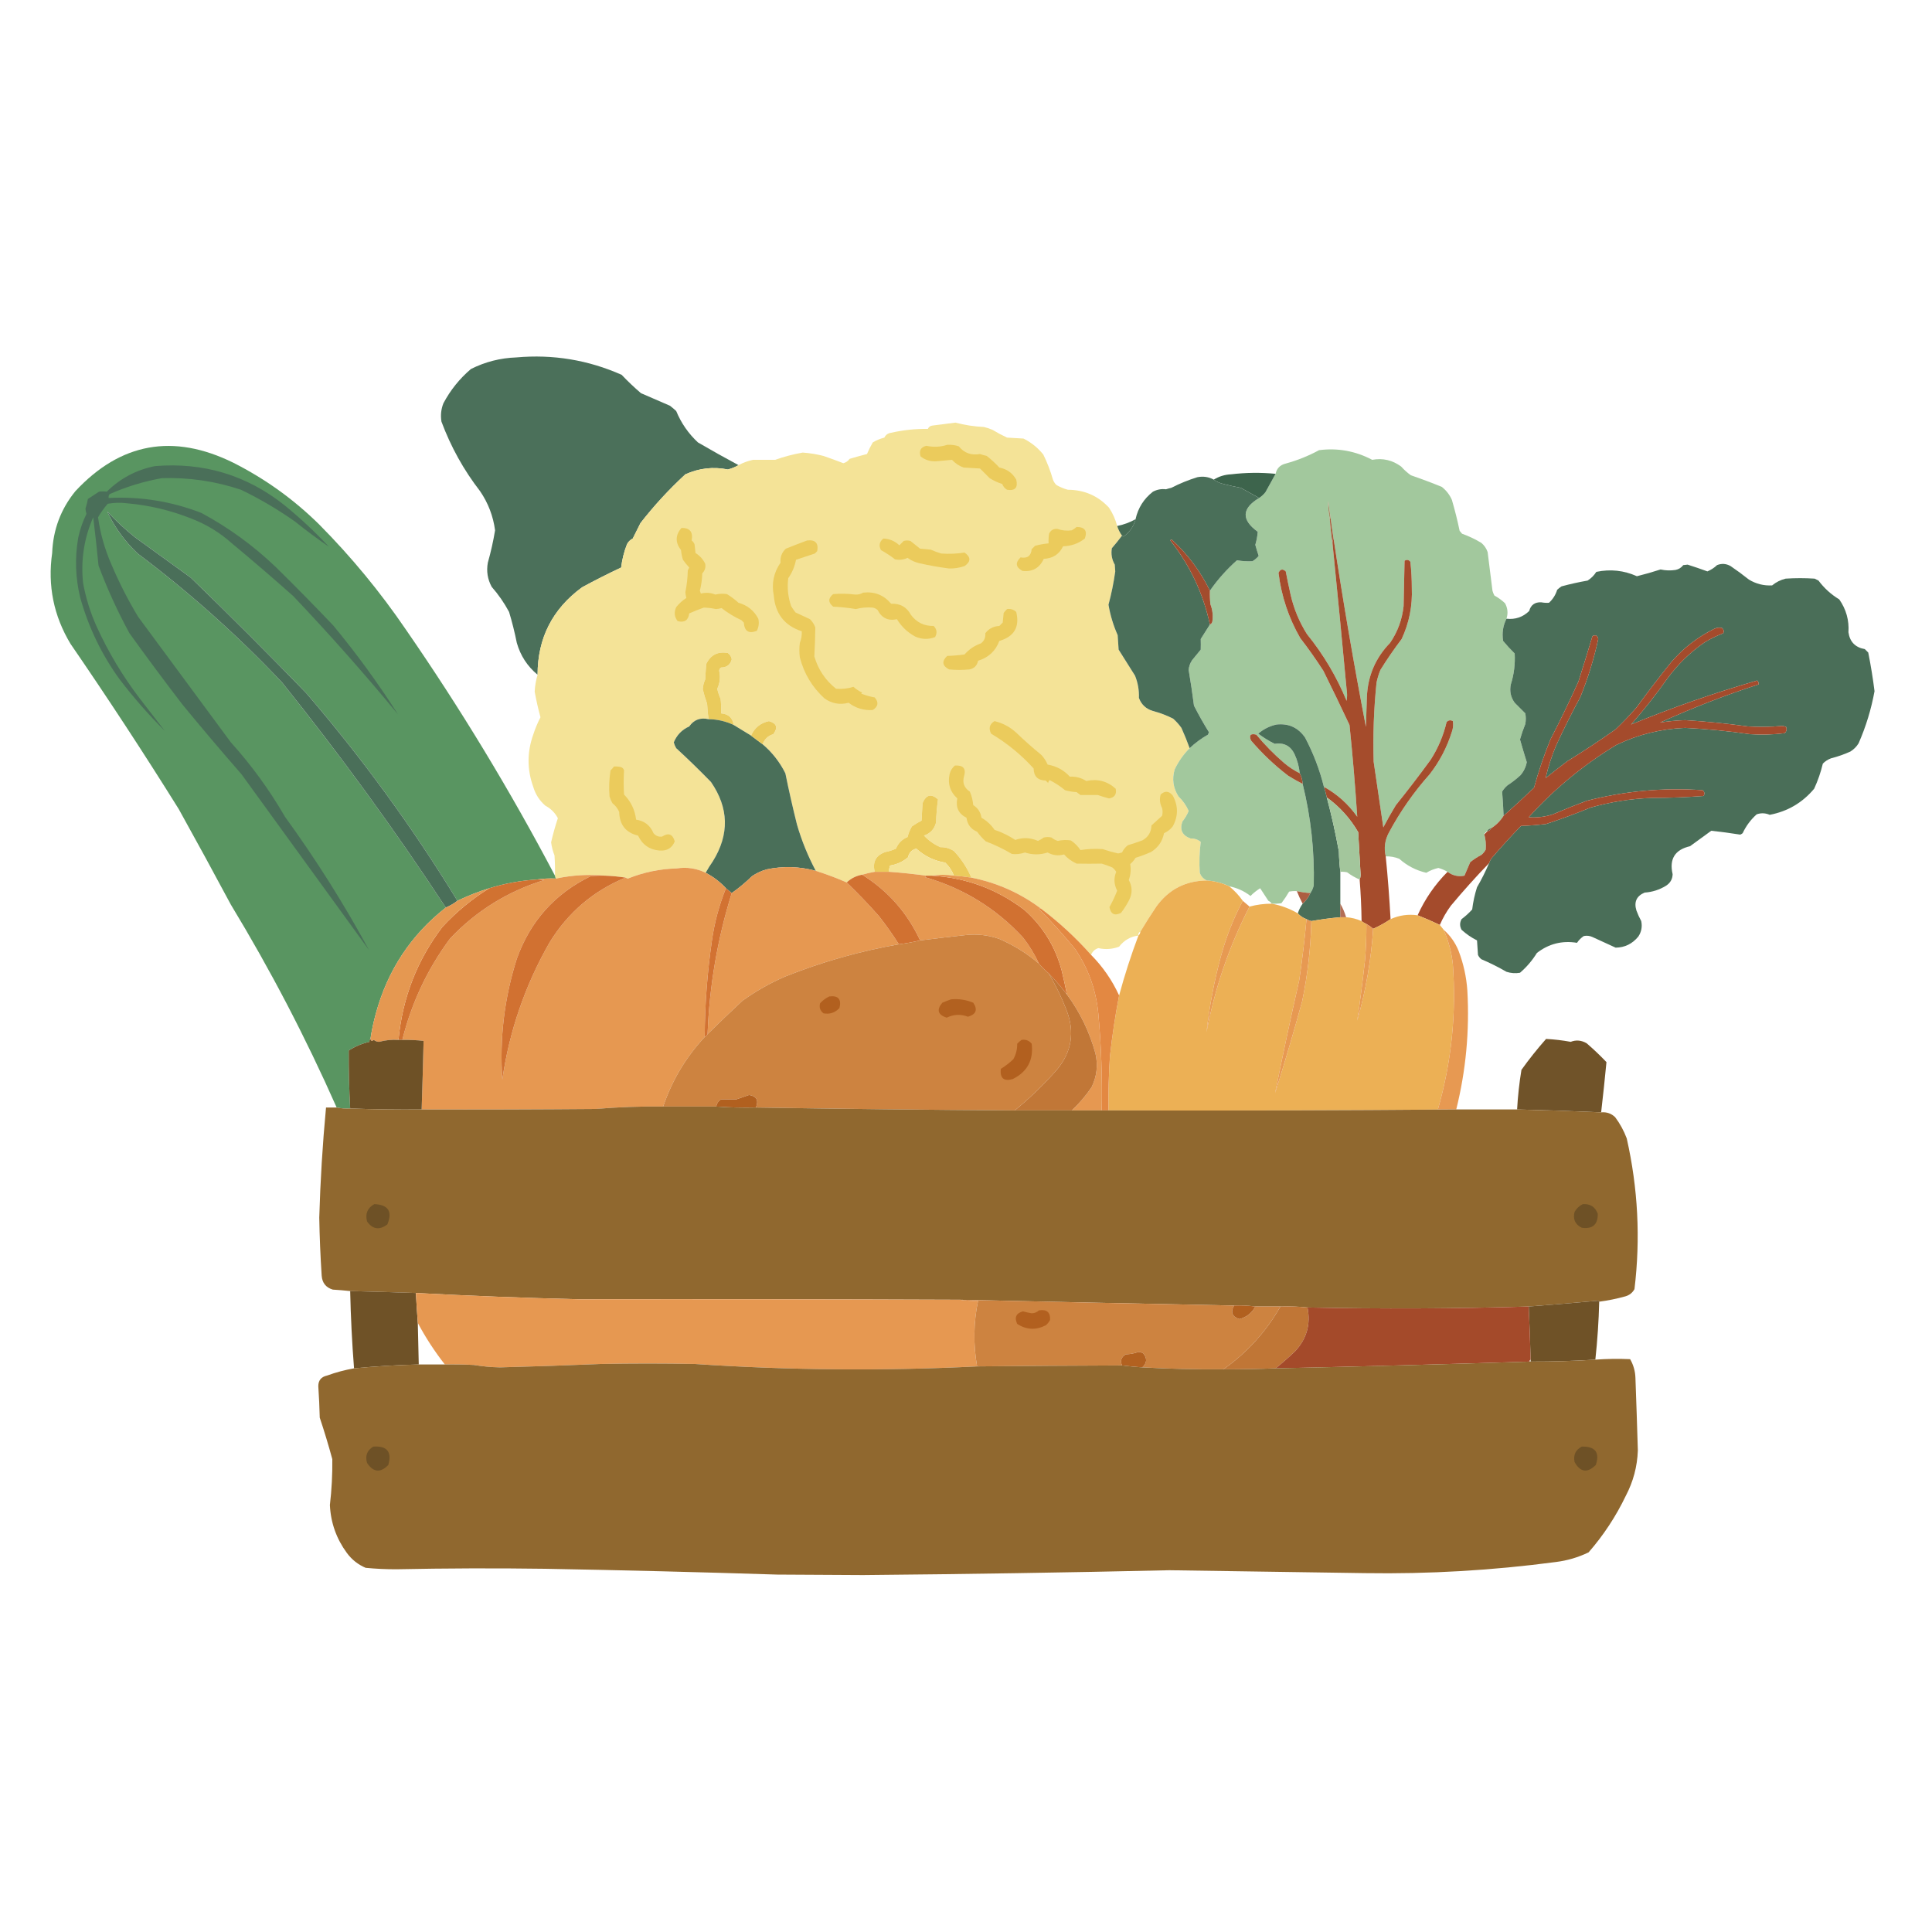
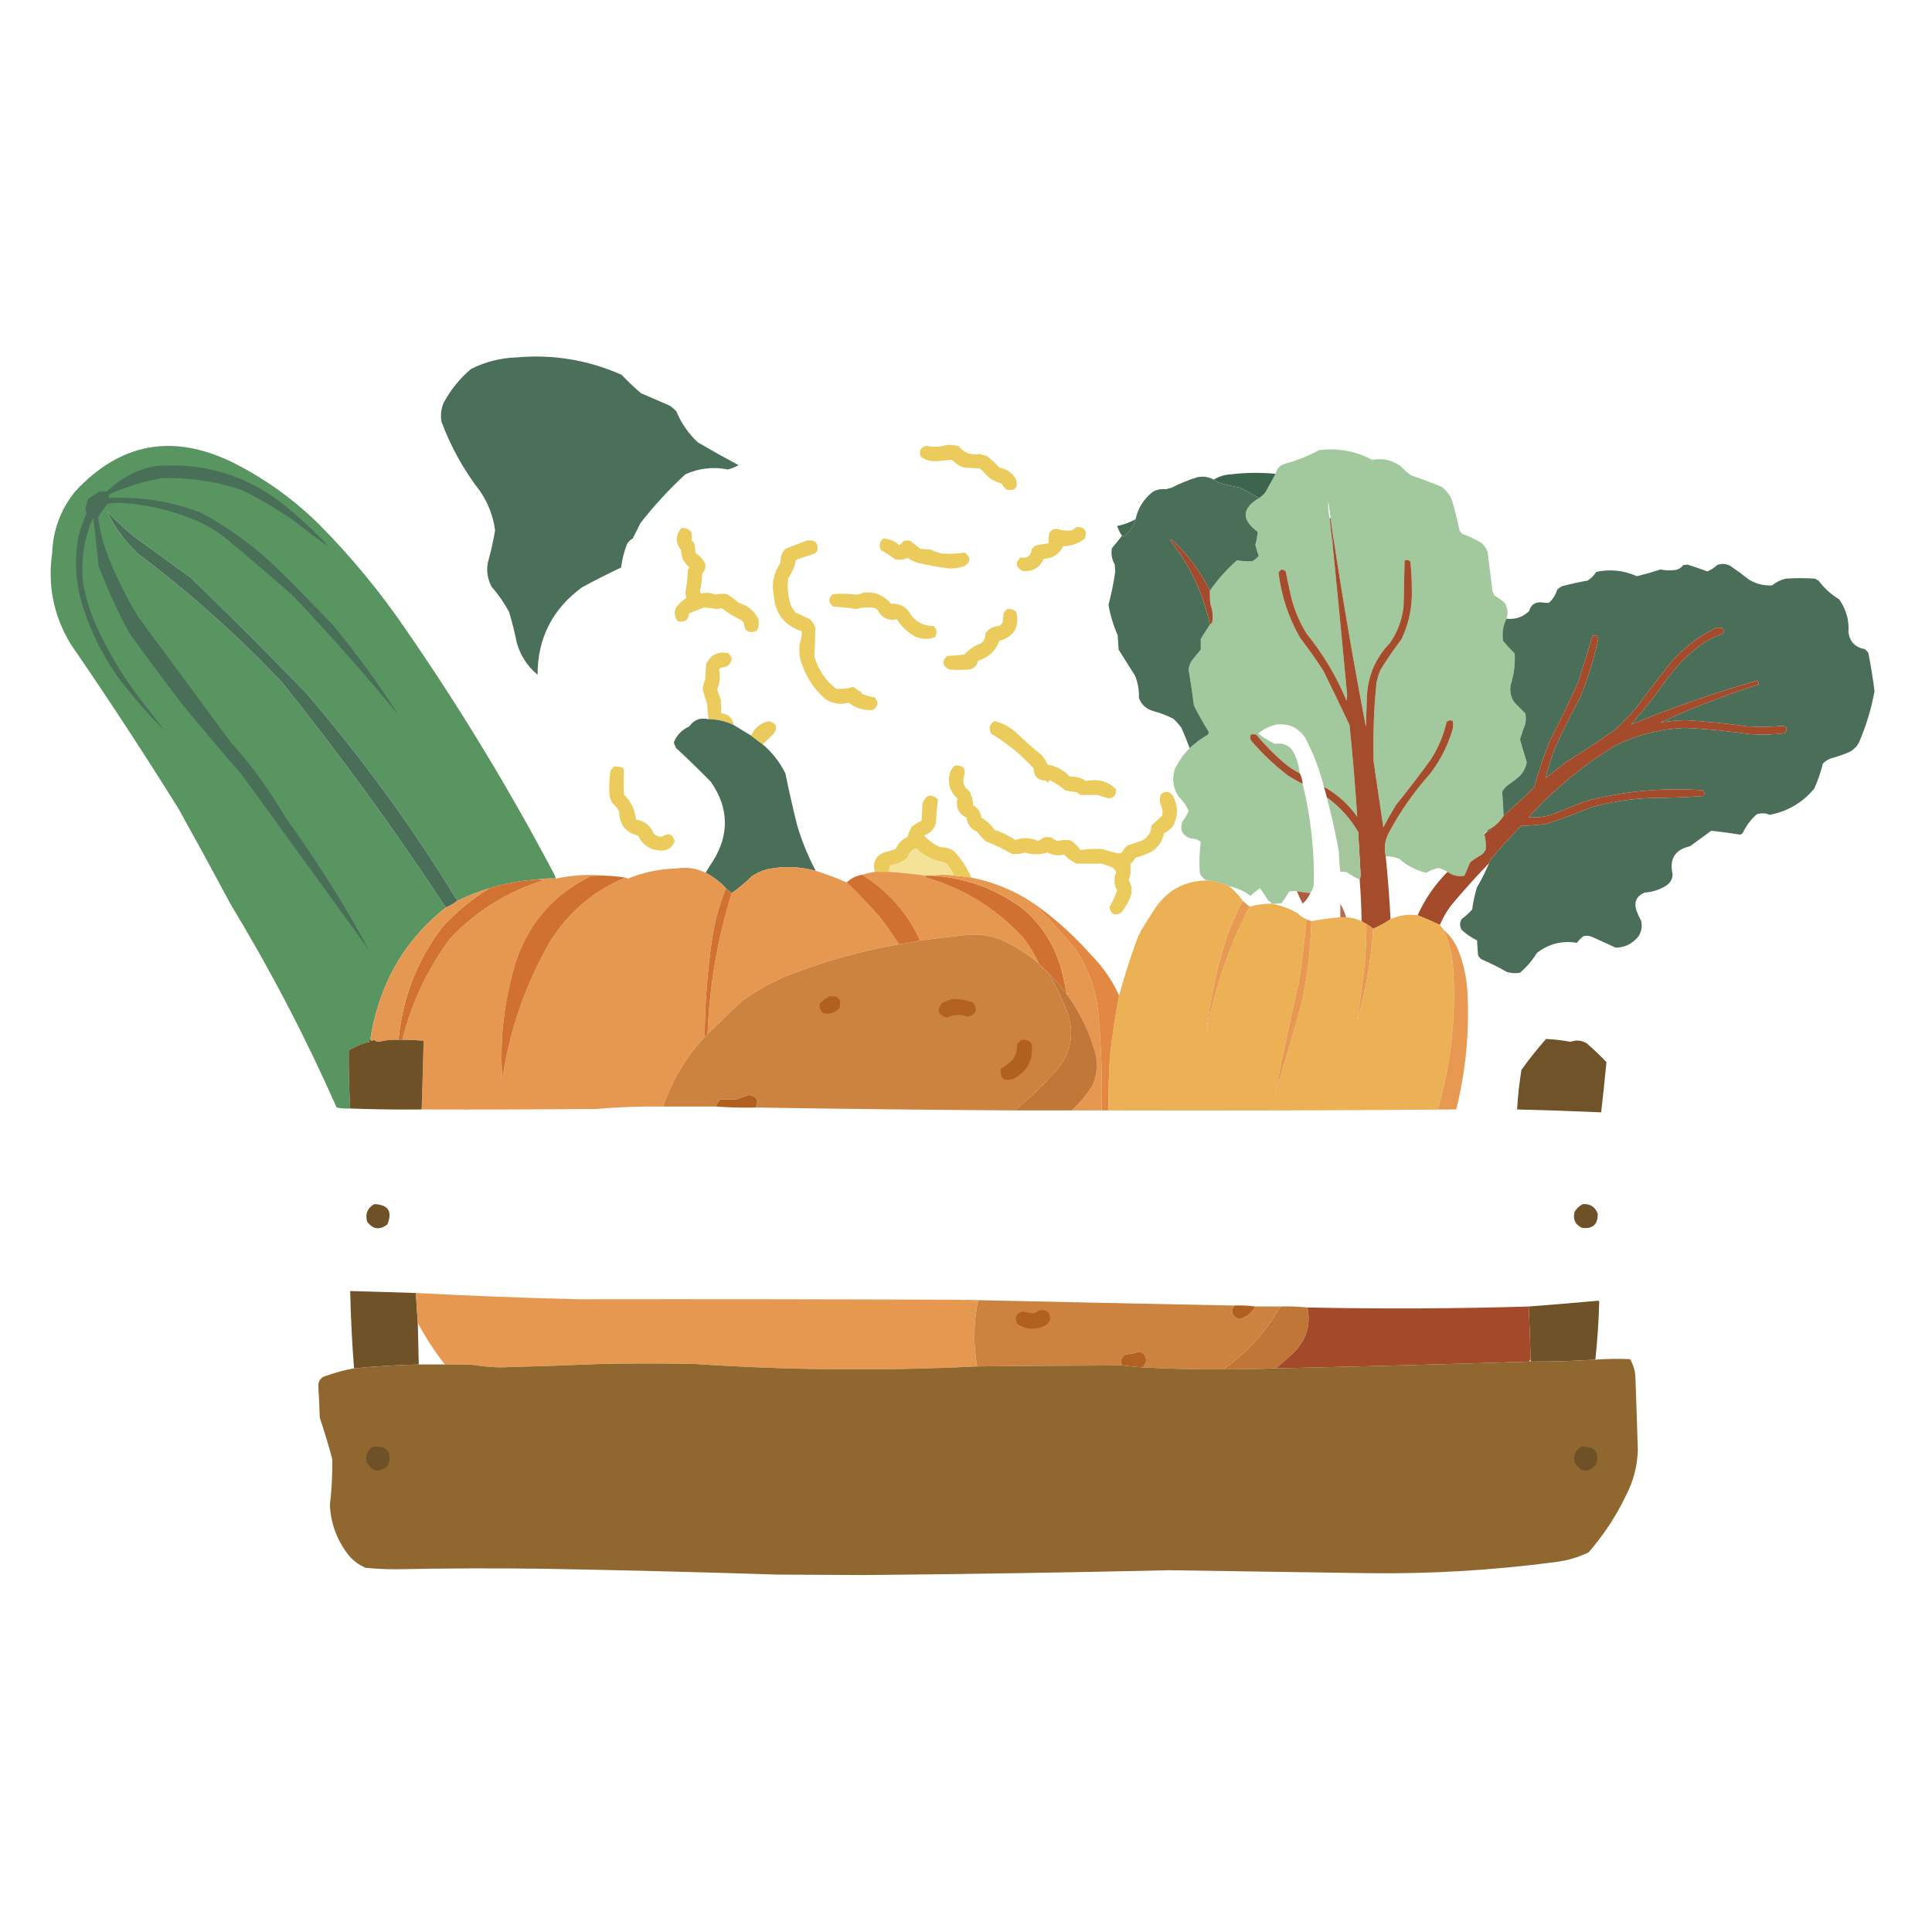
<svg xmlns="http://www.w3.org/2000/svg" version="1.1" width="2000px" height="2000px" style="shape-rendering:geometricPrecision; text-rendering:geometricPrecision; image-rendering:optimizeQuality; fill-rule:evenodd; clip-rule:evenodd">
  <g>
    <path style="opacity:0.992" fill="#4a6f59" d="M 764.5,481.5 C 761.135,483.462 757.468,484.962 753.5,486C 738.414,482.944 723.747,484.611 709.5,491C 692.527,506.633 677.027,523.466 663,541.5C 660.327,546.869 657.66,552.202 655,557.5C 652.333,558.833 650.333,560.833 649,563.5C 645.988,571.218 643.988,579.218 643,587.5C 629.298,593.934 615.798,600.768 602.5,608C 571.841,630.485 556.508,660.652 556.5,698.5C 545.957,689.773 538.79,678.773 535,665.5C 532.841,654.703 530.174,644.036 527,633.5C 521.987,624.136 515.987,615.47 509,607.5C 504.736,599.687 503.403,591.354 505,582.5C 508.122,571.468 510.622,560.302 512.5,549C 510.538,534.249 505.372,520.749 497,508.5C 480.059,486.629 466.726,462.629 457,436.5C 455.919,429.946 456.586,423.612 459,417.5C 466.24,403.852 475.74,392.019 487.5,382C 502.252,374.581 517.918,370.581 534.5,370C 572.431,366.608 608.765,372.608 643.5,388C 649.811,394.643 656.478,400.976 663.5,407C 673.5,411.333 683.5,415.667 693.5,420C 695.759,421.715 697.926,423.548 700,425.5C 705.13,437.965 712.63,448.799 722.5,458C 736.401,466.114 750.401,473.948 764.5,481.5 Z" />
  </g>
  <g>
-     <path style="opacity:0.998" fill="#f4e397" d="M 1156.5,544.5 C 1157.64,548.117 1159.31,551.45 1161.5,554.5C 1158.17,558.929 1154.67,563.263 1151,567.5C 1149.97,573.515 1150.97,579.182 1154,584.5C 1154.17,586.833 1154.33,589.167 1154.5,591.5C 1152.89,603.155 1150.56,614.655 1147.5,626C 1149.35,636.874 1152.52,647.374 1157,657.5C 1157.33,662.5 1157.67,667.5 1158,672.5C 1163.64,681.48 1169.3,690.48 1175,699.5C 1177.96,706.844 1179.29,714.51 1179,722.5C 1181.54,729.372 1186.38,733.872 1193.5,736C 1200.83,737.911 1207.83,740.577 1214.5,744C 1217.7,746.869 1220.54,750.035 1223,753.5C 1226.16,760.491 1228.99,767.491 1231.5,774.5C 1225.11,780.928 1219.95,788.261 1216,796.5C 1213.09,806.444 1214.42,815.777 1220,824.5C 1224.5,828.84 1228,833.84 1230.5,839.5C 1228.85,843.459 1226.69,847.125 1224,850.5C 1221.05,859.105 1223.89,864.939 1232.5,868C 1236.49,867.893 1239.99,869.059 1243,871.5C 1241.64,882.088 1241.31,892.755 1242,903.5C 1243.39,907.322 1245.89,909.989 1249.5,911.5C 1227.42,911.621 1209.92,920.621 1197,938.5C 1191.23,947.062 1185.73,955.729 1180.5,964.5C 1178.82,965.183 1178.16,966.517 1178.5,968.5C 1170.3,969.5 1163.64,973.333 1158.5,980C 1151.47,982.637 1144.3,983.137 1137,981.5C 1133.37,982.63 1130.87,984.963 1129.5,988.5C 1113.72,970.717 1096.39,954.717 1077.5,940.5C 1056.02,924.432 1032.02,913.765 1005.5,908.5C 1001.13,898.251 995.127,889.084 987.5,881C 983.26,878.218 978.593,876.885 973.5,877C 967.001,874.166 961.335,870.166 956.5,865C 963.07,862.762 967.237,858.262 969,851.5C 969.281,843.322 969.948,835.322 971,827.5C 963.961,821.276 958.628,822.61 955,831.5C 954.667,837.5 954.333,843.5 954,849.5C 950.501,851.248 947.168,853.248 944,855.5C 941.941,858.949 940.441,862.616 939.5,866.5C 933.833,868.833 929.833,872.833 927.5,878.5C 923.992,880.128 920.325,881.294 916.5,882C 906.695,885.439 903.029,892.272 905.5,902.5C 901.108,903.223 896.774,904.223 892.5,905.5C 886.301,906.599 880.968,909.266 876.5,913.5C 866.048,908.941 855.382,904.941 844.5,901.5C 836.346,886.211 829.846,870.211 825,853.5C 820.61,835.876 816.61,818.209 813,800.5C 807.18,788.855 799.346,778.855 789.5,770.5C 791.318,765.184 794.984,761.684 800.5,760C 805.574,753.252 804.074,748.752 796,746.5C 787.293,748.374 781.127,753.374 777.5,761.5C 771.464,757.819 765.464,754.152 759.5,750.5C 758.425,743.095 754.091,739.095 746.5,738.5C 746.666,733.489 746.499,728.489 746,723.5C 744.434,720.134 743.267,716.634 742.5,713C 745.266,707.044 745.932,700.878 744.5,694.5C 744.529,692.971 745.196,691.804 746.5,691C 752.375,690.953 756.041,688.119 757.5,682.5C 757.06,679.786 755.726,677.62 753.5,676C 743.067,674.1 735.567,677.933 731,687.5C 730.667,692.833 730.333,698.167 730,703.5C 728.541,706.669 727.708,710.002 727.5,713.5C 728.687,718.564 730.187,723.564 732,728.5C 732.265,733.882 732.765,739.215 733.5,744.5C 724.999,742.562 718.332,745.062 713.5,752C 705.94,755.393 700.606,760.893 697.5,768.5C 698.054,770.61 698.888,772.61 700,774.5C 712.358,785.858 724.358,797.525 736,809.5C 754.524,836.377 755.191,863.71 738,891.5C 735.275,895.385 732.775,899.385 730.5,903.5C 721.014,898.87 711.014,897.37 700.5,899C 683.019,899.466 666.185,902.966 650,909.5C 649.098,909.257 648.265,908.923 647.5,908.5C 640.544,907.422 633.544,906.756 626.5,906.5C 609.501,904.894 592.501,905.894 575.5,909.5C 574.89,908.609 574.557,907.609 574.5,906.5C 574.666,899.492 574.5,892.492 574,885.5C 572.285,881.14 571.118,876.64 570.5,872C 572.424,863.561 574.757,855.228 577.5,847C 574.513,841.346 570.179,837.013 564.5,834C 558.45,828.74 554.284,822.24 552,814.5C 545.555,796.619 545.555,778.619 552,760.5C 554.021,754.263 556.521,748.263 559.5,742.5C 557.102,733.742 555.102,724.909 553.5,716C 553.794,710.03 554.794,704.197 556.5,698.5C 556.508,660.652 571.841,630.485 602.5,608C 615.798,600.768 629.298,593.934 643,587.5C 643.988,579.218 645.988,571.218 649,563.5C 650.333,560.833 652.333,558.833 655,557.5C 657.66,552.202 660.327,546.869 663,541.5C 677.027,523.466 692.527,506.633 709.5,491C 723.747,484.611 738.414,482.944 753.5,486C 757.468,484.962 761.135,483.462 764.5,481.5C 769.214,478.983 774.214,477.15 779.5,476C 787.169,475.945 794.836,475.945 802.5,476C 811.805,472.675 821.305,470.175 831,468.5C 838.274,469.015 845.44,470.182 852.5,472C 859.4,474.369 866.233,476.869 873,479.5C 875.676,478.838 877.843,477.338 879.5,475C 885.48,473.205 891.48,471.538 897.5,470C 899.229,465.876 901.229,461.876 903.5,458C 907.234,455.754 911.234,454.087 915.5,453C 916.909,450.121 919.243,448.455 922.5,448C 934.99,445.158 947.657,443.825 960.5,444C 961.484,441.875 963.15,440.708 965.5,440.5C 973.337,439.537 981.17,438.537 989,437.5C 998.678,440.045 1008.51,441.545 1018.5,442C 1021.59,442.714 1024.59,443.714 1027.5,445C 1032.37,447.936 1037.37,450.603 1042.5,453C 1048.17,453.333 1053.83,453.667 1059.5,454C 1067.49,457.982 1074.32,463.482 1080,470.5C 1084.12,478.853 1087.45,487.52 1090,496.5C 1090.79,498.587 1091.96,500.421 1093.5,502C 1097.27,504.219 1101.27,505.885 1105.5,507C 1122.47,507.078 1136.64,513.245 1148,525.5C 1151.9,531.364 1154.73,537.697 1156.5,544.5 Z" />
-   </g>
+     </g>
  <g>
    <path style="opacity:1" fill="#ebcb5c" d="M 980.5,460.5 C 984.605,460.234 988.605,460.734 992.5,462C 998.069,468.951 1005.4,471.618 1014.5,470C 1016.79,470.822 1019.12,471.489 1021.5,472C 1026.13,475.632 1030.47,479.632 1034.5,484C 1042.34,485.523 1048.17,489.69 1052,496.5C 1054,504.827 1050.84,508.327 1042.5,507C 1040.14,505.635 1038.47,503.635 1037.5,501C 1032.88,499.573 1028.54,497.573 1024.5,495C 1021.17,491.667 1017.83,488.333 1014.5,485C 1008.83,484.667 1003.17,484.333 997.5,484C 992.846,482.338 988.846,479.671 985.5,476C 980.223,476.55 974.89,477.05 969.5,477.5C 963.283,477.908 957.783,476.241 953,472.5C 951.144,466.536 953.144,462.869 959,461.5C 966.404,463.082 973.57,462.748 980.5,460.5 Z" />
  </g>
  <g>
    <path style="opacity:0.994" fill="#599561" d="M 574.5,906.5 C 574.557,907.609 574.89,908.609 575.5,909.5C 568.646,909.176 561.979,909.509 555.5,910.5C 538.788,911.576 522.454,914.576 506.5,919.5C 495.164,923.002 484.164,927.335 473.5,932.5C 427.225,856.648 375.059,784.982 317,717.5C 277.833,677 238,637.167 197.5,598C 178.167,584 158.833,570 139.5,556C 129.346,547.845 119.846,539.012 111,529.5C 118.621,545.837 129.121,560.337 142.5,573C 195.958,613.107 245.791,657.607 292,706.5C 352.224,781.542 408.724,859.209 461.5,939.5C 425.306,967.93 401.139,1004.6 389,1049.5C 386.627,1058.08 384.794,1066.74 383.5,1075.5C 382.596,1076.21 382.263,1077.21 382.5,1078.5C 374.849,1080.24 367.683,1083.24 361,1087.5C 360.893,1107.51 361.393,1127.51 362.5,1147.5C 357.737,1147.77 353.07,1147.44 348.5,1146.5C 316.409,1073.98 279.909,1003.98 239,936.5C 221.254,903.34 203.254,870.34 185,837.5C 148.91,779.645 111.577,722.645 73,666.5C 55.529,637.478 49.195,606.144 54,572.5C 54.934,548.346 62.934,527.012 78,508.5C 124.821,458.22 179.321,448.387 241.5,479C 274.52,495.676 304.186,517.009 330.5,543C 363.731,576.546 393.565,612.712 420,651.5C 476.528,733.252 528.028,818.252 574.5,906.5 Z" />
  </g>
  <g>
    <path style="opacity:0.997" fill="#a2c89d" d="M 1559.5,640.5 C 1555.88,647.653 1554.71,655.32 1556,663.5C 1559.8,668.056 1563.8,672.39 1568,676.5C 1568.61,687.388 1567.28,698.054 1564,708.5C 1562.54,715.468 1563.87,721.801 1568,727.5C 1571.72,731.221 1575.39,734.887 1579,738.5C 1579.67,742.167 1579.67,745.833 1579,749.5C 1576.87,754.748 1575.04,760.081 1573.5,765.5C 1575.73,773.37 1578.07,781.204 1580.5,789C 1579.53,794.098 1577.37,798.598 1574,802.5C 1569.79,806.382 1565.29,809.882 1560.5,813C 1558.29,814.873 1556.46,817.04 1555,819.5C 1555.69,827.788 1556.19,836.122 1556.5,844.5C 1553.17,849.833 1548.83,854.167 1543.5,857.5C 1541.6,857.738 1540.26,858.738 1539.5,860.5C 1538.83,860.5 1538.5,860.833 1538.5,861.5C 1537.83,861.5 1537.5,861.833 1537.5,862.5C 1536.83,862.5 1536.5,862.833 1536.5,863.5C 1537.97,868.741 1538.47,874.074 1538,879.5C 1536.88,881.624 1535.38,883.457 1533.5,885C 1529.41,887.127 1525.58,889.627 1522,892.5C 1520,897.167 1518,901.833 1516,906.5C 1509.66,907.786 1503.83,906.452 1498.5,902.5C 1495.55,900.776 1492.38,899.443 1489,898.5C 1484.53,899.486 1480.37,901.152 1476.5,903.5C 1465.9,901.036 1456.57,896.202 1448.5,889C 1444,887.208 1439.33,886.375 1434.5,886.5C 1432.46,877.755 1433.63,869.422 1438,861.5C 1449.66,839.841 1463.66,819.841 1480,801.5C 1490.28,788.284 1497.94,773.617 1503,757.5C 1504.28,753.903 1504.61,750.236 1504,746.5C 1501.62,745.134 1499.45,745.467 1497.5,747.5C 1494.23,761.468 1488.73,774.468 1481,786.5C 1469.38,802.451 1457.38,818.118 1445,833.5C 1440.41,841.004 1436.08,848.671 1432,856.5C 1428.67,833.843 1425.33,811.177 1422,788.5C 1421.18,761.088 1422.18,733.754 1425,706.5C 1425.96,702.044 1427.29,697.711 1429,693.5C 1435.84,682.486 1443.17,671.819 1451,661.5C 1458.81,644.718 1462.31,627.052 1461.5,608.5C 1461.5,599.469 1461,590.469 1460,581.5C 1458.27,579.398 1456.27,579.065 1454,580.5C 1453.67,596.167 1453.33,611.833 1453,627.5C 1451.48,641.389 1446.82,654.056 1439,665.5C 1423.92,681.013 1415.92,699.68 1415,721.5C 1414.67,731.833 1414.33,742.167 1414,752.5C 1401.54,687.72 1390.37,622.72 1380.5,557.5C 1379.41,550.515 1378.41,543.515 1377.5,536.5C 1376.71,530.504 1375.88,524.504 1375,518.5C 1374.66,524.597 1375.16,530.597 1376.5,536.5C 1377.15,545.681 1378.15,554.681 1379.5,563.5C 1384.52,613.48 1389.35,663.48 1394,713.5C 1394.67,717.5 1394.67,721.5 1394,725.5C 1383.62,700.385 1369.95,677.385 1353,656.5C 1345.01,643.861 1339.34,630.195 1336,615.5C 1334.2,607.516 1332.54,599.516 1331,591.5C 1327.81,588.589 1325.31,589.089 1323.5,593C 1326.47,617.067 1333.97,639.567 1346,660.5C 1354.49,671.483 1362.49,682.816 1370,694.5C 1379.19,713.08 1388.19,731.747 1397,750.5C 1400.28,782.153 1402.94,813.82 1405,845.5C 1395.82,832.481 1384.32,822.148 1370.5,814.5C 1366.07,796.714 1359.57,779.714 1351,763.5C 1343.85,753.176 1334.02,748.676 1321.5,750C 1314.34,751.58 1308.01,754.747 1302.5,759.5C 1307.83,763.501 1313.5,767.001 1319.5,770C 1329.05,768.565 1335.89,772.065 1340,780.5C 1342.96,786.873 1344.79,793.539 1345.5,800.5C 1339.8,797.642 1334.46,794.142 1329.5,790C 1318.98,780.983 1309.32,771.15 1300.5,760.5C 1294.61,759.004 1292.78,761.004 1295,766.5C 1306.57,780.073 1319.4,792.24 1333.5,803C 1338.39,806.061 1343.39,808.895 1348.5,811.5C 1357.02,845.987 1360.85,880.987 1360,916.5C 1359.3,919.476 1358.13,922.142 1356.5,924.5C 1351.77,924.221 1347.11,923.554 1342.5,922.5C 1339.81,922.336 1337.15,922.503 1334.5,923C 1332.08,927.172 1329.41,931.172 1326.5,935C 1323.18,935.498 1319.85,935.665 1316.5,935.5C 1315.69,934.163 1314.52,933.163 1313,932.5C 1310.15,928.13 1307.32,923.797 1304.5,919.5C 1300.88,921.787 1297.54,924.453 1294.5,927.5C 1287.99,922.438 1280.66,919.105 1272.5,917.5C 1265.22,914.097 1257.56,912.097 1249.5,911.5C 1245.89,909.989 1243.39,907.322 1242,903.5C 1241.31,892.755 1241.64,882.088 1243,871.5C 1239.99,869.059 1236.49,867.893 1232.5,868C 1223.89,864.939 1221.05,859.105 1224,850.5C 1226.69,847.125 1228.85,843.459 1230.5,839.5C 1228,833.84 1224.5,828.84 1220,824.5C 1214.42,815.777 1213.09,806.444 1216,796.5C 1219.95,788.261 1225.11,780.928 1231.5,774.5C 1237.25,769.086 1243.59,764.419 1250.5,760.5C 1250.83,759.667 1251.17,758.833 1251.5,758C 1245.97,749.105 1240.8,739.939 1236,730.5C 1234.42,718.117 1232.59,705.784 1230.5,693.5C 1230.8,689.886 1231.97,686.552 1234,683.5C 1237,679.833 1240,676.167 1243,672.5C 1243.11,668.823 1243.11,665.157 1243,661.5C 1246.19,656.444 1249.35,651.444 1252.5,646.5C 1253.79,645.942 1254.62,644.942 1255,643.5C 1255.89,637.311 1255.23,631.311 1253,625.5C 1252.5,620.845 1252.33,616.179 1252.5,611.5C 1260.48,600.005 1269.82,589.505 1280.5,580C 1285.74,580.927 1291.07,581.26 1296.5,581C 1298.96,579.542 1301.13,577.709 1303,575.5C 1301.74,571.778 1300.57,567.944 1299.5,564C 1300.83,559.541 1301.66,555.041 1302,550.5C 1284.86,538.011 1285.36,526.345 1303.5,515.5C 1305.96,513.847 1308.13,511.847 1310,509.5C 1313.52,503.112 1317.02,496.779 1320.5,490.5C 1321.69,484.962 1325.02,481.462 1330.5,480C 1342.76,476.694 1354.43,472.028 1365.5,466C 1384.85,463.536 1403.18,466.87 1420.5,476C 1431.48,473.992 1441.48,476.325 1450.5,483C 1453.53,486.37 1456.87,489.37 1460.5,492C 1471.29,495.697 1481.96,499.697 1492.5,504C 1497.15,507.642 1500.65,512.142 1503,517.5C 1506.09,528.061 1508.76,538.728 1511,549.5C 1511.83,550.5 1512.67,551.5 1513.5,552.5C 1520.5,554.999 1527.17,558.165 1533.5,562C 1536.53,564.559 1538.7,567.726 1540,571.5C 1541.62,584.839 1543.29,598.172 1545,611.5C 1545.47,613.246 1546.14,614.913 1547,616.5C 1551.02,618.677 1554.69,621.344 1558,624.5C 1560.8,629.588 1561.3,634.922 1559.5,640.5 Z" />
  </g>
  <g>
    <path style="opacity:1" fill="#4a6f59" d="M 160.5,482.5 C 210.746,478.383 255.412,491.883 294.5,523C 310.737,536.233 326.071,550.566 340.5,566C 328.674,557.882 317.007,549.215 305.5,540C 287.789,527.474 269.122,516.474 249.5,507C 222.88,498.089 195.546,494.089 167.5,495C 148.819,498.336 130.819,503.836 113.5,511.5C 112.571,512.689 112.238,514.022 112.5,515.5C 145.589,513.848 177.589,519.015 208.5,531C 236.687,546.185 262.354,564.852 285.5,587C 305.695,606.862 325.529,627.028 345,647.5C 369.352,676.945 391.685,707.612 412,739.5C 377.32,697.478 341.153,656.645 303.5,617C 282.461,598.293 261.128,579.959 239.5,562C 227.374,551.222 213.708,542.888 198.5,537C 176.93,528.357 154.597,523.024 131.5,521C 124.808,520.169 118.142,520.336 111.5,521.5C 107.636,525.992 104.302,530.659 101.5,535.5C 103.818,552.104 108.318,568.104 115,583.5C 123.025,602.551 132.358,620.884 143,638.5C 175,681.833 207,725.167 239,768.5C 260.374,792.206 279.041,817.873 295,845.5C 327.072,889.663 356.072,935.663 382,983.5C 338,922.833 294,862.167 250,801.5C 229.291,777.794 208.958,753.794 189,729.5C 170.281,705.115 151.948,680.449 134,655.5C 121.707,632.913 111.04,609.58 102,585.5C 100.388,568.82 98.554,552.154 96.5,535.5C 87.033,557.083 83.533,579.75 86,603.5C 88.851,619.055 93.518,634.055 100,648.5C 112.233,675.323 127.233,700.323 145,723.5C 153.5,734.5 162,745.5 170.5,756.5C 154.111,740.235 138.611,722.568 124,703.5C 105.274,677.712 91.608,649.379 83,618.5C 78.036,597.961 77.369,577.294 81,556.5C 82.84,547.98 85.673,539.814 89.5,532C 88.963,530.208 88.63,528.375 88.5,526.5C 89.518,523.273 90.351,519.94 91,516.5C 94.833,514 98.667,511.5 102.5,509C 105.236,508.578 107.902,508.578 110.5,509C 124.608,495.115 141.275,486.282 160.5,482.5 Z" />
  </g>
  <g>
    <path style="opacity:0.96" fill="#355e45" d="M 1320.5,490.5 C 1317.02,496.779 1313.52,503.112 1310,509.5C 1308.13,511.847 1305.96,513.847 1303.5,515.5C 1297.22,512.024 1290.89,508.524 1284.5,505C 1278.44,503.921 1272.44,502.588 1266.5,501C 1262.77,500.156 1259.44,498.656 1256.5,496.5C 1261.92,493.14 1267.92,491.307 1274.5,491C 1289.82,489.167 1305.15,489.001 1320.5,490.5 Z" />
  </g>
  <g>
    <path style="opacity:0.997" fill="#4a6f59" d="M 1256.5,496.5 C 1259.44,498.656 1262.77,500.156 1266.5,501C 1272.44,502.588 1278.44,503.921 1284.5,505C 1290.89,508.524 1297.22,512.024 1303.5,515.5C 1285.36,526.345 1284.86,538.011 1302,550.5C 1301.66,555.041 1300.83,559.541 1299.5,564C 1300.57,567.944 1301.74,571.778 1303,575.5C 1301.13,577.709 1298.96,579.542 1296.5,581C 1291.07,581.26 1285.74,580.927 1280.5,580C 1269.82,589.505 1260.48,600.005 1252.5,611.5C 1242.81,591.652 1229.81,574.152 1213.5,559C 1212.67,558.312 1212,558.479 1211.5,559.5C 1231.87,585.248 1245.54,614.248 1252.5,646.5C 1249.35,651.444 1246.19,656.444 1243,661.5C 1243.11,665.157 1243.11,668.823 1243,672.5C 1240,676.167 1237,679.833 1234,683.5C 1231.97,686.552 1230.8,689.886 1230.5,693.5C 1232.59,705.784 1234.42,718.117 1236,730.5C 1240.8,739.939 1245.97,749.105 1251.5,758C 1251.17,758.833 1250.83,759.667 1250.5,760.5C 1243.59,764.419 1237.25,769.086 1231.5,774.5C 1228.99,767.491 1226.16,760.491 1223,753.5C 1220.54,750.035 1217.7,746.869 1214.5,744C 1207.83,740.577 1200.83,737.911 1193.5,736C 1186.38,733.872 1181.54,729.372 1179,722.5C 1179.29,714.51 1177.96,706.844 1175,699.5C 1169.3,690.48 1163.64,681.48 1158,672.5C 1157.67,667.5 1157.33,662.5 1157,657.5C 1152.52,647.374 1149.35,636.874 1147.5,626C 1150.56,614.655 1152.89,603.155 1154.5,591.5C 1154.33,589.167 1154.17,586.833 1154,584.5C 1150.97,579.182 1149.97,573.515 1151,567.5C 1154.67,563.263 1158.17,558.929 1161.5,554.5C 1162.12,554.611 1162.62,554.944 1163,555.5C 1169.39,550.958 1173.56,544.958 1175.5,537.5C 1178.08,525.844 1184.08,516.344 1193.5,509C 1197.85,506.727 1202.35,505.894 1207,506.5C 1208.81,505.922 1210.64,505.422 1212.5,505C 1221.19,500.548 1230.19,496.882 1239.5,494C 1245.54,492.804 1251.21,493.638 1256.5,496.5 Z" />
  </g>
  <g>
-     <path style="opacity:1" fill="#a48d67" d="M 1377.5,536.5 C 1377.17,536.5 1376.83,536.5 1376.5,536.5C 1375.16,530.597 1374.66,524.597 1375,518.5C 1375.88,524.504 1376.71,530.504 1377.5,536.5 Z" />
-   </g>
+     </g>
  <g>
    <path style="opacity:1" fill="#4a6f59" d="M 473.5,932.5 C 469.836,935.335 465.836,937.668 461.5,939.5C 408.724,859.209 352.224,781.542 292,706.5C 245.791,657.607 195.958,613.107 142.5,573C 129.121,560.337 118.621,545.837 111,529.5C 119.846,539.012 129.346,547.845 139.5,556C 158.833,570 178.167,584 197.5,598C 238,637.167 277.833,677 317,717.5C 375.059,784.982 427.225,856.648 473.5,932.5 Z" />
  </g>
  <g>
    <path style="opacity:0.918" fill="#375f46" d="M 1175.5,537.5 C 1173.56,544.958 1169.39,550.958 1163,555.5C 1162.62,554.944 1162.12,554.611 1161.5,554.5C 1159.31,551.45 1157.64,548.117 1156.5,544.5C 1163.19,543.157 1169.53,540.824 1175.5,537.5 Z" />
  </g>
  <g>
    <path style="opacity:1" fill="#ebcb5c" d="M 1114.5,545.5 C 1123.03,545.565 1125.86,549.565 1123,557.5C 1116.44,562.632 1108.94,565.299 1100.5,565.5C 1096.53,573.782 1089.86,578.115 1080.5,578.5C 1076.19,587.977 1068.86,592.143 1058.5,591C 1051.43,587.225 1050.76,582.558 1056.5,577C 1063.49,578.34 1067.32,575.506 1068,568.5C 1069.17,567.333 1070.33,566.167 1071.5,565C 1076.08,563.768 1080.74,562.935 1085.5,562.5C 1085.33,559.15 1085.5,555.817 1086,552.5C 1087.66,548.916 1090.5,547.249 1094.5,547.5C 1099.36,549.207 1104.36,549.707 1109.5,549C 1111.35,547.97 1113.01,546.804 1114.5,545.5 Z" />
  </g>
  <g>
    <path style="opacity:1" fill="#ebcb5c" d="M 705.5,546.5 C 714.14,546.381 717.64,550.714 716,559.5C 717.385,560.551 718.385,561.884 719,563.5C 719.333,566.5 719.667,569.5 720,572.5C 724.384,575.217 727.718,578.884 730,583.5C 730.758,587.329 729.758,590.662 727,593.5C 726.825,599.607 725.992,605.607 724.5,611.5C 724.833,612.5 725.167,613.5 725.5,614.5C 730.601,613.14 735.601,613.474 740.5,615.5C 744.476,614.558 748.476,614.391 752.5,615C 756.783,617.615 760.783,620.615 764.5,624C 773.723,626.558 780.556,632.058 785,640.5C 785.978,644.9 785.478,649.067 783.5,653C 775.167,656.341 770.667,653.507 770,644.5C 769.167,643.667 768.333,642.833 767.5,642C 760.129,638.611 753.296,634.445 747,629.5C 745.042,630.051 743.042,630.385 741,630.5C 736.846,629.551 732.679,629.051 728.5,629C 723.42,630.804 718.42,632.804 713.5,635C 712.556,642.144 708.556,644.811 701.5,643C 698.075,638.592 697.575,633.759 700,628.5C 702.978,624.76 706.478,621.593 710.5,619C 709.949,617.042 709.615,615.042 709.5,613C 710.995,605.595 711.828,598.095 712,590.5C 712.5,589.5 713,588.5 713.5,587.5C 711.144,584.978 708.977,582.312 707,579.5C 705.964,576.247 705.297,572.914 705,569.5C 698.86,561.559 699.026,553.892 705.5,546.5 Z" />
  </g>
  <g>
    <path style="opacity:1" fill="#a56240" d="M 1376.5,536.5 C 1376.83,536.5 1377.17,536.5 1377.5,536.5C 1378.41,543.515 1379.41,550.515 1380.5,557.5C 1379.54,559.265 1379.21,561.265 1379.5,563.5C 1378.15,554.681 1377.15,545.681 1376.5,536.5 Z" />
  </g>
  <g>
    <path style="opacity:1" fill="#ebcb5c" d="M 914.5,557.5 C 920.892,557.781 926.392,560.114 931,564.5C 932.478,563.022 933.978,561.522 935.5,560C 937.833,559.333 940.167,559.333 942.5,560C 945.833,562.667 949.167,565.333 952.5,568C 956.167,568.333 959.833,568.667 963.5,569C 967.068,570.618 970.735,571.951 974.5,573C 982.587,573.593 990.587,573.26 998.5,572C 1005.15,576.717 1005.15,581.383 998.5,586C 993.316,587.796 987.983,588.629 982.5,588.5C 972.05,587.179 961.716,585.346 951.5,583C 947.111,581.971 943.111,580.138 939.5,577.5C 935.364,579.447 931.03,579.947 926.5,579C 921.923,575.46 917.09,572.294 912,569.5C 909.511,564.757 910.345,560.757 914.5,557.5 Z" />
  </g>
  <g>
    <path style="opacity:0.994" fill="#a54c2c" d="M 1380.5,557.5 C 1390.37,622.72 1401.54,687.72 1414,752.5C 1414.33,742.167 1414.67,731.833 1415,721.5C 1415.92,699.68 1423.92,681.013 1439,665.5C 1446.82,654.056 1451.48,641.389 1453,627.5C 1453.33,611.833 1453.67,596.167 1454,580.5C 1456.27,579.065 1458.27,579.398 1460,581.5C 1461,590.469 1461.5,599.469 1461.5,608.5C 1462.31,627.052 1458.81,644.718 1451,661.5C 1443.17,671.819 1435.84,682.486 1429,693.5C 1427.29,697.711 1425.96,702.044 1425,706.5C 1422.18,733.754 1421.18,761.088 1422,788.5C 1425.33,811.177 1428.67,833.843 1432,856.5C 1436.08,848.671 1440.41,841.004 1445,833.5C 1457.38,818.118 1469.38,802.451 1481,786.5C 1488.73,774.468 1494.23,761.468 1497.5,747.5C 1499.45,745.467 1501.62,745.134 1504,746.5C 1504.61,750.236 1504.28,753.903 1503,757.5C 1497.94,773.617 1490.28,788.284 1480,801.5C 1463.66,819.841 1449.66,839.841 1438,861.5C 1433.63,869.422 1432.46,877.755 1434.5,886.5C 1436.66,908.125 1438.33,929.792 1439.5,951.5C 1433.83,955.337 1427.83,958.67 1421.5,961.5C 1419.38,959.6 1417.05,957.934 1414.5,956.5C 1412.67,955.752 1411,954.752 1409.5,953.5C 1409.32,939.137 1408.66,924.803 1407.5,910.5C 1408.16,909.036 1408.49,907.369 1408.5,905.5C 1407.72,890.832 1406.89,876.165 1406,861.5C 1397.68,847.185 1386.85,835.185 1373.5,825.5C 1372.66,821.789 1371.66,818.123 1370.5,814.5C 1384.32,822.148 1395.82,832.481 1405,845.5C 1402.94,813.82 1400.28,782.153 1397,750.5C 1388.19,731.747 1379.19,713.08 1370,694.5C 1362.49,682.816 1354.49,671.483 1346,660.5C 1333.97,639.567 1326.47,617.067 1323.5,593C 1325.31,589.089 1327.81,588.589 1331,591.5C 1332.54,599.516 1334.2,607.516 1336,615.5C 1339.34,630.195 1345.01,643.861 1353,656.5C 1369.95,677.385 1383.62,700.385 1394,725.5C 1394.67,721.5 1394.67,717.5 1394,713.5C 1389.35,663.48 1384.52,613.48 1379.5,563.5C 1379.21,561.265 1379.54,559.265 1380.5,557.5 Z" />
  </g>
  <g>
    <path style="opacity:1" fill="#ebcb5c" d="M 835.5,559.5 C 843.993,558.492 847.493,562.158 846,570.5C 845.167,571.333 844.333,572.167 843.5,573C 836.973,575.176 830.473,577.342 824,579.5C 822.709,586.415 820.042,592.748 816,598.5C 814.754,608.419 815.754,618.085 819,627.5C 820.377,629.754 821.877,631.92 823.5,634C 828.5,636.333 833.5,638.667 838.5,641C 840.956,643.408 842.789,646.241 844,649.5C 843.877,659.521 843.544,669.521 843,679.5C 846.94,693.098 854.44,704.265 865.5,713C 871.768,713.48 877.768,712.813 883.5,711C 886.275,713.461 889.275,715.461 892.5,717C 892.167,717.333 891.833,717.667 891.5,718C 896.025,719.816 900.691,721.15 905.5,722C 909.826,727.044 909.16,731.378 903.5,735C 894.226,735.631 885.893,733.131 878.5,727.5C 869.416,729.87 861.083,728.37 853.5,723C 840.774,711.384 832.274,697.217 828,680.5C 827.333,675.5 827.333,670.5 828,665.5C 829.531,661.596 830.198,657.596 830,653.5C 812.247,647.723 802.58,635.39 801,616.5C 798.571,604.107 800.905,592.774 808,582.5C 807.483,576.735 809.317,571.901 813.5,568C 820.882,565.044 828.215,562.21 835.5,559.5 Z" />
  </g>
  <g>
    <path style="opacity:1" fill="#a24c2d" d="M 1252.5,611.5 C 1252.33,616.179 1252.5,620.845 1253,625.5C 1255.23,631.311 1255.89,637.311 1255,643.5C 1254.62,644.942 1253.79,645.942 1252.5,646.5C 1245.54,614.248 1231.87,585.248 1211.5,559.5C 1212,558.479 1212.67,558.312 1213.5,559C 1229.81,574.152 1242.81,591.652 1252.5,611.5 Z" />
  </g>
  <g>
    <path style="opacity:0.993" fill="#4a6e58" d="M 1541.5,893.5 C 1542.07,891.745 1542.91,890.078 1544,888.5C 1553.82,877.049 1563.98,865.883 1574.5,855C 1583.2,854.702 1591.86,854.035 1600.5,853C 1616.04,847.896 1631.37,842.229 1646.5,836C 1667.42,830.069 1688.75,826.736 1710.5,826C 1728.26,825.973 1745.92,825.307 1763.5,824C 1764.93,821.733 1764.6,819.733 1762.5,818C 1721.87,815.196 1681.87,818.863 1642.5,829C 1630.72,833.39 1619.05,838.057 1607.5,843C 1599.34,845.638 1591.01,846.638 1582.5,846C 1609.26,816.483 1639.59,791.483 1673.5,771C 1695.98,760.297 1719.64,754.464 1744.5,753.5C 1766.94,754.61 1789.27,756.777 1811.5,760C 1823.53,760.808 1835.53,760.475 1847.5,759C 1849.4,757.192 1849.9,755.025 1849,752.5C 1847.6,751.884 1846.1,751.551 1844.5,751.5C 1832.85,752.58 1821.18,752.747 1809.5,752C 1787.92,749.023 1766.25,746.856 1744.5,745.5C 1735.71,745.792 1727.04,746.626 1718.5,748C 1751.77,732.862 1785.77,719.695 1820.5,708.5C 1820.69,706.897 1820.19,705.563 1819,704.5C 1774.54,717.319 1731.04,732.486 1688.5,750C 1701.84,734.803 1714.34,718.97 1726,702.5C 1736.75,687.803 1749.58,675.303 1764.5,665C 1770.72,661.259 1777.22,658.093 1784,655.5C 1784.82,653.299 1784.32,651.466 1782.5,650C 1779.74,649.416 1777.08,649.75 1774.5,651C 1757.38,659.441 1742.55,670.941 1730,685.5C 1717.62,700.882 1705.62,716.549 1694,732.5C 1687.2,740.303 1680.03,747.803 1672.5,755C 1656.18,766.497 1639.51,777.497 1622.5,788C 1614.91,793.713 1607.41,799.546 1600,805.5C 1602.63,793.934 1606.3,782.601 1611,771.5C 1618.81,754.555 1627.14,737.888 1636,721.5C 1643.87,702.042 1650.04,682.042 1654.5,661.5C 1653.83,657.833 1651.83,656.833 1648.5,658.5C 1643.84,674.134 1639,689.801 1634,705.5C 1624.86,725.775 1615.2,745.775 1605,765.5C 1598.34,781.817 1592.67,798.483 1588,815.5C 1577.63,825.373 1567.13,835.039 1556.5,844.5C 1556.19,836.122 1555.69,827.788 1555,819.5C 1556.46,817.04 1558.29,814.873 1560.5,813C 1565.29,809.882 1569.79,806.382 1574,802.5C 1577.37,798.598 1579.53,794.098 1580.5,789C 1578.07,781.204 1575.73,773.37 1573.5,765.5C 1575.04,760.081 1576.87,754.748 1579,749.5C 1579.67,745.833 1579.67,742.167 1579,738.5C 1575.39,734.887 1571.72,731.221 1568,727.5C 1563.87,721.801 1562.54,715.468 1564,708.5C 1567.28,698.054 1568.61,687.388 1568,676.5C 1563.8,672.39 1559.8,668.056 1556,663.5C 1554.71,655.32 1555.88,647.653 1559.5,640.5C 1568.66,641.51 1576.49,638.843 1583,632.5C 1584.69,626.223 1588.86,623.223 1595.5,623.5C 1598.19,624.012 1600.85,624.179 1603.5,624C 1607.55,620.279 1610.38,615.779 1612,610.5C 1613.41,609.213 1614.91,608.046 1616.5,607C 1625.4,604.595 1634.4,602.595 1643.5,601C 1647.17,598.667 1650.17,595.667 1652.5,592C 1667,588.946 1681,590.446 1694.5,596.5C 1702.78,594.46 1710.95,592.127 1719,589.5C 1724.08,590.637 1729.25,590.804 1734.5,590C 1737.81,589.347 1740.47,587.681 1742.5,585C 1744,584.833 1745.5,584.667 1747,584.5C 1753.84,586.665 1760.68,588.998 1767.5,591.5C 1771.21,589.96 1774.55,587.793 1777.5,585C 1782.28,583.083 1786.94,583.417 1791.5,586C 1798.01,590.423 1804.34,595.089 1810.5,600C 1817.92,604.476 1825.92,606.476 1834.5,606C 1838.59,602.623 1843.25,600.289 1848.5,599C 1858.5,598.333 1868.5,598.333 1878.5,599C 1879.83,599.667 1881.17,600.333 1882.5,601C 1888.42,608.921 1895.59,615.421 1904,620.5C 1911.16,630.802 1914.33,642.136 1913.5,654.5C 1914.88,664.382 1920.55,670.215 1930.5,672C 1931.67,673.167 1932.83,674.333 1934,675.5C 1936.66,688.738 1938.82,702.071 1940.5,715.5C 1937.12,734.147 1931.62,752.147 1924,769.5C 1921.83,773 1919,775.833 1915.5,778C 1909.05,780.928 1902.38,783.262 1895.5,785C 1892.24,786.211 1889.41,788.044 1887,790.5C 1884.87,799.448 1881.87,808.115 1878,816.5C 1865.86,830.979 1850.53,839.979 1832,843.5C 1827.48,841.584 1822.98,841.417 1818.5,843C 1812.33,848.519 1807.49,855.019 1804,862.5C 1803.25,863.126 1802.42,863.626 1801.5,864C 1791.55,862.412 1781.55,861.079 1771.5,860C 1764.17,865.333 1756.83,870.667 1749.5,876C 1733.86,879.598 1727.86,889.264 1731.5,905C 1731.33,910.191 1729,914.191 1724.5,917C 1717.74,921.141 1710.41,923.475 1702.5,924C 1694.15,927.529 1691.32,933.696 1694,942.5C 1695.39,946.286 1697.06,949.952 1699,953.5C 1700.22,959.304 1699.22,964.638 1696,969.5C 1689.84,977.051 1682,980.884 1672.5,981C 1664.5,977.333 1656.5,973.667 1648.5,970C 1645.59,968.682 1642.59,968.348 1639.5,969C 1636.73,970.86 1634.39,973.194 1632.5,976C 1617.08,973.481 1603.24,976.981 1591,986.5C 1586.21,994.251 1580.38,1001.08 1573.5,1007C 1568.74,1007.81 1564.08,1007.48 1559.5,1006C 1551.08,1001.12 1542.41,996.791 1533.5,993C 1531.95,991.786 1530.78,990.286 1530,988.5C 1529.67,983.5 1529.33,978.5 1529,973.5C 1523.15,970.574 1517.81,966.907 1513,962.5C 1511,958.833 1511,955.167 1513,951.5C 1517.02,948.479 1520.68,945.146 1524,941.5C 1524.94,933.685 1526.61,926.018 1529,918.5C 1533.72,910.392 1537.89,902.059 1541.5,893.5 Z" />
  </g>
  <g>
    <path style="opacity:1" fill="#ebcb5c" d="M 893.5,613.5 C 905.292,612.149 914.958,615.983 922.5,625C 931.822,624.574 938.656,628.407 943,636.5C 948.836,644.338 956.67,648.172 966.5,648C 969.886,651.373 970.386,655.206 968,659.5C 961.179,662.144 954.346,661.978 947.5,659C 939.55,654.716 933.216,648.716 928.5,641C 919.433,642.967 912.767,639.801 908.5,631.5C 907.088,630.194 905.421,629.36 903.5,629C 897.579,628.473 891.745,628.973 886,630.5C 878.221,629.209 870.388,628.376 862.5,628C 857.167,623.667 857.167,619.333 862.5,615C 870.181,614.353 877.848,614.519 885.5,615.5C 888.486,615.618 891.152,614.952 893.5,613.5 Z" />
  </g>
  <g>
    <path style="opacity:1" fill="#ebcb5c" d="M 1042.5,630.5 C 1046.19,629.971 1049.36,630.971 1052,633.5C 1055.75,648.996 1049.91,658.996 1034.5,663.5C 1030.6,673.899 1023.26,680.733 1012.5,684C 1011.5,689 1008.5,692 1003.5,693C 996.5,693.667 989.5,693.667 982.5,693C 975.352,689.258 974.685,684.592 980.5,679C 986.528,678.83 992.528,678.33 998.5,677.5C 1003.09,672.195 1008.76,668.362 1015.5,666C 1018.89,663.381 1020.39,659.881 1020,655.5C 1023.61,650.776 1028.45,648.276 1034.5,648C 1035.67,646.833 1036.83,645.667 1038,644.5C 1038.33,641.167 1038.67,637.833 1039,634.5C 1040.1,633.051 1041.27,631.718 1042.5,630.5 Z" />
  </g>
  <g>
    <path style="opacity:0.991" fill="#a34a2b" d="M 1541.5,893.5 C 1527.83,907.674 1514.66,922.34 1502,937.5C 1497.38,943.732 1493.55,950.399 1490.5,957.5C 1482.91,953.87 1475.25,950.537 1467.5,947.5C 1475.11,930.615 1485.44,915.615 1498.5,902.5C 1503.83,906.452 1509.66,907.786 1516,906.5C 1518,901.833 1520,897.167 1522,892.5C 1525.58,889.627 1529.41,887.127 1533.5,885C 1535.38,883.457 1536.88,881.624 1538,879.5C 1538.47,874.074 1537.97,868.741 1536.5,863.5C 1537.17,863.5 1537.5,863.167 1537.5,862.5C 1538.17,862.5 1538.5,862.167 1538.5,861.5C 1539.17,861.5 1539.5,861.167 1539.5,860.5C 1541.4,860.262 1542.74,859.262 1543.5,857.5C 1548.83,854.167 1553.17,849.833 1556.5,844.5C 1567.13,835.039 1577.63,825.373 1588,815.5C 1592.67,798.483 1598.34,781.817 1605,765.5C 1615.2,745.775 1624.86,725.775 1634,705.5C 1639,689.801 1643.84,674.134 1648.5,658.5C 1651.83,656.833 1653.83,657.833 1654.5,661.5C 1650.04,682.042 1643.87,702.042 1636,721.5C 1627.14,737.888 1618.81,754.555 1611,771.5C 1606.3,782.601 1602.63,793.934 1600,805.5C 1607.41,799.546 1614.91,793.713 1622.5,788C 1639.51,777.497 1656.18,766.497 1672.5,755C 1680.03,747.803 1687.2,740.303 1694,732.5C 1705.62,716.549 1717.62,700.882 1730,685.5C 1742.55,670.941 1757.38,659.441 1774.5,651C 1777.08,649.75 1779.74,649.416 1782.5,650C 1784.32,651.466 1784.82,653.299 1784,655.5C 1777.22,658.093 1770.72,661.259 1764.5,665C 1749.58,675.303 1736.75,687.803 1726,702.5C 1714.34,718.97 1701.84,734.803 1688.5,750C 1731.04,732.486 1774.54,717.319 1819,704.5C 1820.19,705.563 1820.69,706.897 1820.5,708.5C 1785.77,719.695 1751.77,732.862 1718.5,748C 1727.04,746.626 1735.71,745.792 1744.5,745.5C 1766.25,746.856 1787.92,749.023 1809.5,752C 1821.18,752.747 1832.85,752.58 1844.5,751.5C 1846.1,751.551 1847.6,751.884 1849,752.5C 1849.9,755.025 1849.4,757.192 1847.5,759C 1835.53,760.475 1823.53,760.808 1811.5,760C 1789.27,756.777 1766.94,754.61 1744.5,753.5C 1719.64,754.464 1695.98,760.297 1673.5,771C 1639.59,791.483 1609.26,816.483 1582.5,846C 1591.01,846.638 1599.34,845.638 1607.5,843C 1619.05,838.057 1630.72,833.39 1642.5,829C 1681.87,818.863 1721.87,815.196 1762.5,818C 1764.6,819.733 1764.93,821.733 1763.5,824C 1745.92,825.307 1728.26,825.973 1710.5,826C 1688.75,826.736 1667.42,830.069 1646.5,836C 1631.37,842.229 1616.04,847.896 1600.5,853C 1591.86,854.035 1583.2,854.702 1574.5,855C 1563.98,865.883 1553.82,877.049 1544,888.5C 1542.91,890.078 1542.07,891.745 1541.5,893.5 Z" />
  </g>
  <g>
    <path style="opacity:1" fill="#eacb5c" d="M 759.5,750.5 C 751.286,746.613 742.619,744.613 733.5,744.5C 732.765,739.215 732.265,733.882 732,728.5C 730.187,723.564 728.687,718.564 727.5,713.5C 727.708,710.002 728.541,706.669 730,703.5C 730.333,698.167 730.667,692.833 731,687.5C 735.567,677.933 743.067,674.1 753.5,676C 755.726,677.62 757.06,679.786 757.5,682.5C 756.041,688.119 752.375,690.953 746.5,691C 745.196,691.804 744.529,692.971 744.5,694.5C 745.932,700.878 745.266,707.044 742.5,713C 743.267,716.634 744.434,720.134 746,723.5C 746.499,728.489 746.666,733.489 746.5,738.5C 754.091,739.095 758.425,743.095 759.5,750.5 Z" />
  </g>
  <g>
    <path style="opacity:1" fill="#4a6f59" d="M 733.5,744.5 C 742.619,744.613 751.286,746.613 759.5,750.5C 765.464,754.152 771.464,757.819 777.5,761.5C 781.5,764.5 785.5,767.5 789.5,770.5C 799.346,778.855 807.18,788.855 813,800.5C 816.61,818.209 820.61,835.876 825,853.5C 829.846,870.211 836.346,886.211 844.5,901.5C 827.605,896.901 810.605,896.401 793.5,900C 788.108,901.53 783.108,903.863 778.5,907C 771.9,913.445 764.9,919.278 757.5,924.5C 755.5,922.833 753.5,921.167 751.5,919.5C 745.438,912.965 738.438,907.632 730.5,903.5C 732.775,899.385 735.275,895.385 738,891.5C 755.191,863.71 754.524,836.377 736,809.5C 724.358,797.525 712.358,785.858 700,774.5C 698.888,772.61 698.054,770.61 697.5,768.5C 700.606,760.893 705.94,755.393 713.5,752C 718.332,745.062 724.999,742.562 733.5,744.5 Z" />
  </g>
  <g>
-     <path style="opacity:1" fill="#eaca5c" d="M 789.5,770.5 C 785.5,767.5 781.5,764.5 777.5,761.5C 781.127,753.374 787.293,748.374 796,746.5C 804.074,748.752 805.574,753.252 800.5,760C 794.984,761.684 791.318,765.184 789.5,770.5 Z" />
+     <path style="opacity:1" fill="#eaca5c" d="M 789.5,770.5 C 785.5,767.5 781.5,764.5 777.5,761.5C 781.127,753.374 787.293,748.374 796,746.5C 804.074,748.752 805.574,753.252 800.5,760Z" />
  </g>
  <g>
    <path style="opacity:1" fill="#ebcb5c" d="M 1029.5,746.5 C 1037.79,748.48 1045.13,752.313 1051.5,758C 1060.04,766.205 1068.87,774.038 1078,781.5C 1080.76,784.429 1082.92,787.762 1084.5,791.5C 1093.63,793.063 1101.3,797.229 1107.5,804C 1113.71,803.679 1119.37,805.179 1124.5,808.5C 1136.07,805.934 1146.24,808.601 1155,816.5C 1156.1,822.311 1153.77,825.644 1148,826.5C 1144.13,825.543 1140.29,824.377 1136.5,823C 1130.5,823 1124.5,823 1118.5,823C 1117.17,822 1115.83,821 1114.5,820C 1110.42,819.769 1106.42,819.102 1102.5,818C 1097.57,813.91 1092.24,810.41 1086.5,807.5C 1085.75,808.376 1085.25,809.376 1085,810.5C 1084.17,809.667 1083.33,808.833 1082.5,808C 1074.33,807.833 1070.17,803.667 1070,795.5C 1057.13,781.291 1042.46,769.291 1026,759.5C 1023.19,753.938 1024.35,749.605 1029.5,746.5 Z" />
  </g>
  <g>
-     <path style="opacity:0.994" fill="#4a6f59" d="M 1370.5,814.5 C 1371.66,818.123 1372.66,821.789 1373.5,825.5C 1378.41,843.959 1382.58,862.626 1386,881.5C 1386.17,888.679 1386.67,895.679 1387.5,902.5C 1387.5,913.5 1387.5,924.5 1387.5,935.5C 1387.5,940.167 1387.5,944.833 1387.5,949.5C 1377.45,950.398 1367.45,951.731 1357.5,953.5C 1355.72,953.107 1354.05,952.441 1352.5,951.5C 1348.95,950.231 1345.95,948.231 1343.5,945.5C 1344.64,941.883 1346.31,938.55 1348.5,935.5C 1351.93,932.399 1354.6,928.732 1356.5,924.5C 1358.13,922.142 1359.3,919.476 1360,916.5C 1360.85,880.987 1357.02,845.987 1348.5,811.5C 1348.27,807.593 1347.27,803.926 1345.5,800.5C 1344.79,793.539 1342.96,786.873 1340,780.5C 1335.89,772.065 1329.05,768.565 1319.5,770C 1313.5,767.001 1307.83,763.501 1302.5,759.5C 1308.01,754.747 1314.34,751.58 1321.5,750C 1334.02,748.676 1343.85,753.176 1351,763.5C 1359.57,779.714 1366.07,796.714 1370.5,814.5 Z" />
-   </g>
+     </g>
  <g>
    <path style="opacity:1" fill="#a44e2e" d="M 1345.5,800.5 C 1347.27,803.926 1348.27,807.593 1348.5,811.5C 1343.39,808.895 1338.39,806.061 1333.5,803C 1319.4,792.24 1306.57,780.073 1295,766.5C 1292.78,761.004 1294.61,759.004 1300.5,760.5C 1309.32,771.15 1318.98,780.983 1329.5,790C 1334.46,794.142 1339.8,797.642 1345.5,800.5 Z" />
  </g>
  <g>
    <path style="opacity:1" fill="#ebcb5c" d="M 988.5,792.5 C 997.111,791.924 1000.28,795.59 998,803.5C 996.073,810.312 998.073,815.646 1004,819.5C 1005.88,823.95 1007.05,828.617 1007.5,833.5C 1012.34,836.507 1015.17,840.84 1016,846.5C 1021.45,849.62 1025.95,853.787 1029.5,859C 1037.16,861.579 1044.32,865.079 1051,869.5C 1058.93,866.756 1066.76,867.09 1074.5,870.5C 1076.61,869.57 1078.61,868.404 1080.5,867C 1083.17,866.333 1085.83,866.333 1088.5,867C 1090.45,868.633 1092.62,869.799 1095,870.5C 1099.47,869.487 1103.97,869.321 1108.5,870C 1112.5,872.667 1115.83,876 1118.5,880C 1126.05,878.772 1133.72,878.439 1141.5,879C 1146.76,880.802 1152.1,882.302 1157.5,883.5C 1158.83,883.167 1160.17,882.833 1161.5,882.5C 1162.91,879.504 1164.91,877.004 1167.5,875C 1172.55,873.488 1177.55,871.821 1182.5,870C 1188.59,866.652 1191.76,861.485 1192,854.5C 1195.71,851.157 1199.37,847.824 1203,844.5C 1203.67,841.833 1203.67,839.167 1203,836.5C 1200.66,831.981 1200.16,827.314 1201.5,822.5C 1205.92,818.41 1210.09,818.743 1214,823.5C 1219.83,834.237 1219.83,844.904 1214,855.5C 1211.57,858.598 1208.57,860.931 1205,862.5C 1203.35,870.965 1198.85,877.465 1191.5,882C 1186.28,884.305 1180.95,886.305 1175.5,888C 1174.01,890.485 1172.18,892.652 1170,894.5C 1170.95,900.072 1170.45,905.572 1168.5,911C 1172.23,917.694 1172.4,924.528 1169,931.5C 1166.56,936.267 1163.73,940.767 1160.5,945C 1153.83,948.332 1149.83,946.332 1148.5,939C 1151.57,933.573 1154.24,927.906 1156.5,922C 1153.14,915.616 1152.8,909.116 1155.5,902.5C 1154.46,900.795 1153.12,899.295 1151.5,898C 1147.91,896.47 1144.24,895.136 1140.5,894C 1131.84,894.177 1123.17,894.177 1114.5,894C 1109.39,891.702 1105.06,888.535 1101.5,884.5C 1095.55,886.173 1089.89,885.506 1084.5,882.5C 1076.7,885.043 1068.86,885.043 1061,882.5C 1056.6,884.034 1052.1,884.534 1047.5,884C 1038.93,878.881 1029.93,874.548 1020.5,871C 1017.13,867.965 1014.13,864.632 1011.5,861C 1005.07,858.312 1001.4,853.478 1000.5,846.5C 992.308,842.444 989.141,835.777 991,826.5C 983.565,819.778 980.898,811.445 983,801.5C 983.837,797.843 985.67,794.843 988.5,792.5 Z" />
  </g>
  <g>
    <path style="opacity:1" fill="#ebcb5c" d="M 635.5,793.5 C 637.857,793.337 640.19,793.503 642.5,794C 644.333,794.5 645.5,795.667 646,797.5C 645.503,805.802 645.503,814.136 646,822.5C 653.102,829.706 657.269,838.373 658.5,848.5C 667.114,849.778 673.114,854.445 676.5,862.5C 678.895,865.369 681.895,866.536 685.5,866C 692.014,861.752 696.348,863.419 698.5,871C 695.734,877.811 690.567,880.978 683,880.5C 672.562,879.748 665.062,874.581 660.5,865C 647.804,861.953 641.304,853.787 641,840.5C 639.431,836.928 637.098,833.928 634,831.5C 632.725,829.283 631.725,826.949 631,824.5C 630.283,815.464 630.616,806.464 632,797.5C 633.376,796.295 634.542,794.962 635.5,793.5 Z" />
  </g>
  <g>
    <path style="opacity:1" fill="#ebcb5c" d="M 1005.5,908.5 C 999.547,907.571 993.547,906.904 987.5,906.5C 985.533,901.356 982.533,896.856 978.5,893C 967.086,891.126 957.086,886.293 948.5,878.5C 943.863,879.761 941.029,882.761 940,887.5C 934.67,892.059 928.503,894.892 921.5,896C 920.577,898.041 920.244,900.208 920.5,902.5C 915.5,902.5 910.5,902.5 905.5,902.5C 903.029,892.272 906.695,885.439 916.5,882C 920.325,881.294 923.992,880.128 927.5,878.5C 929.833,872.833 933.833,868.833 939.5,866.5C 940.441,862.616 941.941,858.949 944,855.5C 947.168,853.248 950.501,851.248 954,849.5C 954.333,843.5 954.667,837.5 955,831.5C 958.628,822.61 963.961,821.276 971,827.5C 969.948,835.322 969.281,843.322 969,851.5C 967.237,858.262 963.07,862.762 956.5,865C 961.335,870.166 967.001,874.166 973.5,877C 978.593,876.885 983.26,878.218 987.5,881C 995.127,889.084 1001.13,898.251 1005.5,908.5 Z" />
  </g>
  <g>
    <path style="opacity:0.99" fill="#a2c69b" d="M 1373.5,825.5 C 1386.85,835.185 1397.68,847.185 1406,861.5C 1406.89,876.165 1407.72,890.832 1408.5,905.5C 1408.49,907.369 1408.16,909.036 1407.5,910.5C 1402.89,908.529 1398.56,906.029 1394.5,903C 1392.19,902.503 1389.86,902.337 1387.5,902.5C 1386.67,895.679 1386.17,888.679 1386,881.5C 1382.58,862.626 1378.41,843.959 1373.5,825.5 Z" />
  </g>
  <g>
    <path style="opacity:1" fill="#5b6d55" d="M 1543.5,857.5 C 1542.74,859.262 1541.4,860.262 1539.5,860.5C 1540.26,858.738 1541.6,857.738 1543.5,857.5 Z" />
  </g>
  <g>
    <path style="opacity:1" fill="#f4e397" d="M 987.5,906.5 C 979.685,905.291 972.018,905.291 964.5,906.5C 962.5,906.5 960.5,906.5 958.5,906.5C 945.896,904.734 933.229,903.4 920.5,902.5C 920.244,900.208 920.577,898.041 921.5,896C 928.503,894.892 934.67,892.059 940,887.5C 941.029,882.761 943.863,879.761 948.5,878.5C 957.086,886.293 967.086,891.126 978.5,893C 982.533,896.856 985.533,901.356 987.5,906.5 Z" />
  </g>
  <g>
    <path style="opacity:1" fill="#e69851" d="M 844.5,901.5 C 855.382,904.941 866.048,908.941 876.5,913.5C 888.103,924.667 899.27,936.333 910,948.5C 917.335,957.845 924.168,967.512 930.5,977.5C 890.154,984.591 850.821,995.758 812.5,1011C 796.858,1017.82 782.192,1026.15 768.5,1036C 756.275,1047.39 744.275,1058.89 732.5,1070.5C 734.36,1020.67 742.693,972.005 757.5,924.5C 764.9,919.278 771.9,913.445 778.5,907C 783.108,903.863 788.108,901.53 793.5,900C 810.605,896.401 827.605,896.901 844.5,901.5 Z" />
  </g>
  <g>
    <path style="opacity:1" fill="#e69851" d="M 730.5,903.5 C 738.438,907.632 745.438,912.965 751.5,919.5C 744.491,936.867 739.657,954.867 737,973.5C 732.179,1006.66 729.679,1039.99 729.5,1073.5C 710.067,1094.35 695.733,1118.35 686.5,1145.5C 663.122,1145.2 639.788,1146.03 616.5,1148C 556.501,1148.5 496.501,1148.67 436.5,1148.5C 437.281,1124.84 437.948,1101.17 438.5,1077.5C 431.196,1076.7 423.862,1076.36 416.5,1076.5C 426.057,1038.06 442.557,1003.06 466,971.5C 493.075,942.865 525.575,922.698 563.5,911C 560.854,910.503 558.187,910.336 555.5,910.5C 561.979,909.509 568.646,909.176 575.5,909.5C 592.501,905.894 609.501,904.894 626.5,906.5C 621.489,906.334 616.489,906.501 611.5,907C 574.403,925.098 548.903,953.598 535,992.5C 522.075,1033.16 517.075,1074.83 520,1117.5C 527.379,1067.03 543.712,1019.7 569,975.5C 588.068,944.58 614.235,922.246 647.5,908.5C 648.265,908.923 649.098,909.257 650,909.5C 666.185,902.966 683.019,899.466 700.5,899C 711.014,897.37 721.014,898.87 730.5,903.5 Z" />
  </g>
  <g>
    <path style="opacity:1" fill="#e69851" d="M 905.5,902.5 C 910.5,902.5 915.5,902.5 920.5,902.5C 933.229,903.4 945.896,904.734 958.5,906.5C 958.389,907.117 958.056,907.617 957.5,908C 997.295,919.523 1031.13,940.356 1059,970.5C 1065.55,978.875 1071.05,987.875 1075.5,997.5C 1063.17,986.995 1049.51,978.495 1034.5,972C 1023.14,967.98 1011.47,966.647 999.5,968C 983.809,969.694 968.142,971.528 952.5,973.5C 939.22,944.888 919.22,922.221 892.5,905.5C 896.774,904.223 901.108,903.223 905.5,902.5 Z" />
  </g>
  <g>
    <path style="opacity:1" fill="#d17131" d="M 626.5,906.5 C 633.544,906.756 640.544,907.422 647.5,908.5C 614.235,922.246 588.068,944.58 569,975.5C 543.712,1019.7 527.379,1067.03 520,1117.5C 517.075,1074.83 522.075,1033.16 535,992.5C 548.903,953.598 574.403,925.098 611.5,907C 616.489,906.501 621.489,906.334 626.5,906.5 Z" />
  </g>
  <g>
    <path style="opacity:1" fill="#d17131" d="M 892.5,905.5 C 919.22,922.221 939.22,944.888 952.5,973.5C 945.369,975.246 938.035,976.579 930.5,977.5C 924.168,967.512 917.335,957.845 910,948.5C 899.27,936.333 888.103,924.667 876.5,913.5C 880.968,909.266 886.301,906.599 892.5,905.5 Z" />
  </g>
  <g>
    <path style="opacity:1" fill="#d17131" d="M 958.5,906.5 C 960.5,906.5 962.5,906.5 964.5,906.5C 1000.16,908.551 1032.16,920.384 1060.5,942C 1079.55,958.93 1092.39,979.763 1099,1004.5C 1101.05,1012.8 1102.88,1021.14 1104.5,1029.5C 1098.64,1021.79 1092.31,1014.46 1085.5,1007.5C 1081.81,1004.47 1078.47,1001.14 1075.5,997.5C 1071.05,987.875 1065.55,978.875 1059,970.5C 1031.13,940.356 997.295,919.523 957.5,908C 958.056,907.617 958.389,907.117 958.5,906.5 Z" />
  </g>
  <g>
    <path style="opacity:1" fill="#e69851" d="M 964.5,906.5 C 972.018,905.291 979.685,905.291 987.5,906.5C 993.547,906.904 999.547,907.571 1005.5,908.5C 1032.02,913.765 1056.02,924.432 1077.5,940.5C 1076.76,940.369 1076.09,940.536 1075.5,941C 1088.74,954.236 1101.24,968.069 1113,982.5C 1126.73,1002.69 1134.73,1025.03 1137,1049.5C 1140.02,1082.77 1141.18,1116.1 1140.5,1149.5C 1130.17,1149.5 1119.83,1149.5 1109.5,1149.5C 1117.25,1142.25 1124.08,1134.25 1130,1125.5C 1135.46,1114.32 1136.79,1102.65 1134,1090.5C 1127.88,1068.26 1118.05,1047.93 1104.5,1029.5C 1102.88,1021.14 1101.05,1012.8 1099,1004.5C 1092.39,979.763 1079.55,958.93 1060.5,942C 1032.16,920.384 1000.16,908.551 964.5,906.5 Z" />
  </g>
  <g>
    <path style="opacity:1" fill="#d17231" d="M 555.5,910.5 C 558.187,910.336 560.854,910.503 563.5,911C 525.575,922.698 493.075,942.865 466,971.5C 442.557,1003.06 426.057,1038.06 416.5,1076.5C 415.167,1076.5 413.833,1076.5 412.5,1076.5C 416.599,1033.01 431.765,994.011 458,959.5C 472.488,943.879 488.655,930.546 506.5,919.5C 522.454,914.576 538.788,911.576 555.5,910.5 Z" />
  </g>
  <g>
    <path style="opacity:0.998" fill="#ecb055" d="M 1249.5,911.5 C 1257.56,912.097 1265.22,914.097 1272.5,917.5C 1277.87,921.866 1282.53,926.866 1286.5,932.5C 1276.96,950.617 1269.46,969.617 1264,989.5C 1256.93,1015.5 1251.93,1041.83 1249,1068.5C 1257.59,1022.9 1272.42,979.566 1293.5,938.5C 1301.01,936.474 1308.68,935.474 1316.5,935.5C 1325.99,937.222 1334.99,940.555 1343.5,945.5C 1345.95,948.231 1348.95,950.231 1352.5,951.5C 1350.61,972.563 1348.11,993.563 1345,1014.5C 1336.16,1053.5 1327.83,1092.5 1320,1131.5C 1329.96,1099.96 1339.29,1068.3 1348,1036.5C 1353.67,1009.12 1356.84,981.458 1357.5,953.5C 1367.45,951.731 1377.45,950.398 1387.5,949.5C 1389.5,949.5 1391.5,949.5 1393.5,949.5C 1399.09,949.897 1404.42,951.23 1409.5,953.5C 1411,954.752 1412.67,955.752 1414.5,956.5C 1414.56,969.188 1414.06,981.854 1413,994.5C 1410.7,1015.27 1408.03,1035.94 1405,1056.5C 1413.9,1025.28 1419.4,993.615 1421.5,961.5C 1427.83,958.67 1433.83,955.337 1439.5,951.5C 1448.45,947.46 1457.78,946.126 1467.5,947.5C 1475.25,950.537 1482.91,953.87 1490.5,957.5C 1491.83,959.167 1493.17,960.833 1494.5,962.5C 1499.54,973.983 1502.7,985.983 1504,998.5C 1507.72,1049.44 1502.55,1099.44 1488.5,1148.5C 1494.83,1148.5 1501.17,1148.5 1507.5,1148.5C 1387.67,1149.5 1267.67,1149.83 1147.5,1149.5C 1147.27,1130.81 1147.77,1112.15 1149,1093.5C 1151.3,1072.35 1154.47,1051.35 1158.5,1030.5C 1164.14,1009.59 1170.8,988.92 1178.5,968.5C 1179.67,967.486 1180.34,966.153 1180.5,964.5C 1185.73,955.729 1191.23,947.062 1197,938.5C 1209.92,920.621 1227.42,911.621 1249.5,911.5 Z" />
  </g>
  <g>
    <path style="opacity:1" fill="#d27232" d="M 751.5,919.5 C 753.5,921.167 755.5,922.833 757.5,924.5C 742.693,972.005 734.36,1020.67 732.5,1070.5C 731.833,1071.83 730.833,1072.83 729.5,1073.5C 729.679,1039.99 732.179,1006.66 737,973.5C 739.657,954.867 744.491,936.867 751.5,919.5 Z" />
  </g>
  <g>
    <path style="opacity:1" fill="#e59851" d="M 506.5,919.5 C 488.655,930.546 472.488,943.879 458,959.5C 431.765,994.011 416.599,1033.01 412.5,1076.5C 405.684,1076.06 399.017,1076.73 392.5,1078.5C 390.389,1078.51 388.555,1077.85 387,1076.5C 385.078,1078.11 383.911,1077.77 383.5,1075.5C 384.794,1066.74 386.627,1058.08 389,1049.5C 401.139,1004.6 425.306,967.93 461.5,939.5C 465.836,937.668 469.836,935.335 473.5,932.5C 484.164,927.335 495.164,923.002 506.5,919.5 Z" />
  </g>
  <g>
    <path style="opacity:0.897" fill="#a34b2c" d="M 1342.5,922.5 C 1347.11,923.554 1351.77,924.221 1356.5,924.5C 1354.6,928.732 1351.93,932.399 1348.5,935.5C 1346.26,931.351 1344.26,927.018 1342.5,922.5 Z" />
  </g>
  <g>
    <path style="opacity:1" fill="#e79a52" d="M 1286.5,932.5 C 1288.84,934.545 1291.17,936.545 1293.5,938.5C 1272.42,979.566 1257.59,1022.9 1249,1068.5C 1251.93,1041.83 1256.93,1015.5 1264,989.5C 1269.46,969.617 1276.96,950.617 1286.5,932.5 Z" />
  </g>
  <g>
    <path style="opacity:0.803" fill="#a24b2c" d="M 1387.5,935.5 C 1390.01,939.866 1392.01,944.533 1393.5,949.5C 1391.5,949.5 1389.5,949.5 1387.5,949.5C 1387.5,944.833 1387.5,940.167 1387.5,935.5 Z" />
  </g>
  <g>
    <path style="opacity:1" fill="#e38842" d="M 1077.5,940.5 C 1096.39,954.717 1113.72,970.717 1129.5,988.5C 1141.65,1000.79 1151.31,1014.79 1158.5,1030.5C 1154.47,1051.35 1151.3,1072.35 1149,1093.5C 1147.77,1112.15 1147.27,1130.81 1147.5,1149.5C 1145.17,1149.5 1142.83,1149.5 1140.5,1149.5C 1141.18,1116.1 1140.02,1082.77 1137,1049.5C 1134.73,1025.03 1126.73,1002.69 1113,982.5C 1101.24,968.069 1088.74,954.236 1075.5,941C 1076.09,940.536 1076.76,940.369 1077.5,940.5 Z" />
  </g>
  <g>
    <path style="opacity:1" fill="#e79952" d="M 1352.5,951.5 C 1354.05,952.441 1355.72,953.107 1357.5,953.5C 1356.84,981.458 1353.67,1009.12 1348,1036.5C 1339.29,1068.3 1329.96,1099.96 1320,1131.5C 1327.83,1092.5 1336.16,1053.5 1345,1014.5C 1348.11,993.563 1350.61,972.563 1352.5,951.5 Z" />
  </g>
  <g>
    <path style="opacity:1" fill="#e79a52" d="M 1414.5,956.5 C 1417.05,957.934 1419.38,959.6 1421.5,961.5C 1419.4,993.615 1413.9,1025.28 1405,1056.5C 1408.03,1035.94 1410.7,1015.27 1413,994.5C 1414.06,981.854 1414.56,969.188 1414.5,956.5 Z" />
  </g>
  <g>
    <path style="opacity:1" fill="#e79952" d="M 1494.5,962.5 C 1501.37,968.539 1506.53,975.872 1510,984.5C 1515.04,997.717 1518.04,1011.38 1519,1025.5C 1521.36,1067.13 1517.52,1108.13 1507.5,1148.5C 1501.17,1148.5 1494.83,1148.5 1488.5,1148.5C 1502.55,1099.44 1507.72,1049.44 1504,998.5C 1502.7,985.983 1499.54,973.983 1494.5,962.5 Z" />
  </g>
  <g>
    <path style="opacity:1" fill="#cd8340" d="M 1075.5,997.5 C 1078.47,1001.14 1081.81,1004.47 1085.5,1007.5C 1092.72,1019.59 1098.89,1032.25 1104,1045.5C 1112.86,1068.27 1109.52,1088.93 1094,1107.5C 1080.57,1122.77 1066.07,1136.77 1050.5,1149.5C 961.162,1148.93 871.829,1147.93 782.5,1146.5C 785.565,1139.14 783.231,1134.8 775.5,1133.5C 771.187,1134.99 766.853,1136.49 762.5,1138C 757.157,1138.15 751.824,1138.15 746.5,1138C 743.706,1139.75 742.04,1142.25 741.5,1145.5C 723.167,1145.5 704.833,1145.5 686.5,1145.5C 695.733,1118.35 710.067,1094.35 729.5,1073.5C 730.833,1072.83 731.833,1071.83 732.5,1070.5C 744.275,1058.89 756.275,1047.39 768.5,1036C 782.192,1026.15 796.858,1017.82 812.5,1011C 850.821,995.758 890.154,984.591 930.5,977.5C 938.035,976.579 945.369,975.246 952.5,973.5C 968.142,971.528 983.809,969.694 999.5,968C 1011.47,966.647 1023.14,967.98 1034.5,972C 1049.51,978.495 1063.17,986.995 1075.5,997.5 Z" />
  </g>
  <g>
    <path style="opacity:1" fill="#c17737" d="M 1085.5,1007.5 C 1092.31,1014.46 1098.64,1021.79 1104.5,1029.5C 1118.05,1047.93 1127.88,1068.26 1134,1090.5C 1136.79,1102.65 1135.46,1114.32 1130,1125.5C 1124.08,1134.25 1117.25,1142.25 1109.5,1149.5C 1089.83,1149.5 1070.17,1149.5 1050.5,1149.5C 1066.07,1136.77 1080.57,1122.77 1094,1107.5C 1109.52,1088.93 1112.86,1068.27 1104,1045.5C 1098.89,1032.25 1092.72,1019.59 1085.5,1007.5 Z" />
  </g>
  <g>
    <path style="opacity:1" fill="#b2601f" d="M 858.5,1031.5 C 867.778,1030.38 871.278,1034.38 869,1043.5C 864.483,1048.34 858.983,1050.18 852.5,1049C 848.965,1046.29 847.798,1042.79 849,1038.5C 851.752,1035.55 854.918,1033.21 858.5,1031.5 Z" />
  </g>
  <g>
    <path style="opacity:1" fill="#b26120" d="M 984.5,1034.5 C 992.482,1033.78 1000.15,1034.95 1007.5,1038C 1012.32,1045.22 1010.48,1050.05 1002,1052.5C 994.52,1049.66 987.187,1050 980,1053.5C 970.802,1050.49 969.302,1045.33 975.5,1038C 978.571,1036.7 981.571,1035.54 984.5,1034.5 Z" />
  </g>
  <g>
    <path style="opacity:0.981" fill="#6e5126" d="M 1657.5,1151.5 C 1628.51,1150.2 1599.51,1149.2 1570.5,1148.5C 1571.26,1134.76 1572.76,1121.09 1575,1107.5C 1582.96,1096.38 1591.46,1085.71 1600.5,1075.5C 1609.07,1075.95 1617.57,1076.95 1626,1078.5C 1631.56,1076.31 1637.06,1076.81 1642.5,1080C 1649.64,1086.13 1656.47,1092.63 1663,1099.5C 1661.34,1116.82 1659.5,1134.15 1657.5,1151.5 Z" />
  </g>
  <g>
    <path style="opacity:1" fill="#6e5126" d="M 383.5,1075.5 C 383.911,1077.77 385.078,1078.11 387,1076.5C 388.555,1077.85 390.389,1078.51 392.5,1078.5C 399.017,1076.73 405.684,1076.06 412.5,1076.5C 413.833,1076.5 415.167,1076.5 416.5,1076.5C 423.862,1076.36 431.196,1076.7 438.5,1077.5C 437.948,1101.17 437.281,1124.84 436.5,1148.5C 411.816,1148.76 387.15,1148.43 362.5,1147.5C 361.393,1127.51 360.893,1107.51 361,1087.5C 367.683,1083.24 374.849,1080.24 382.5,1078.5C 382.263,1077.21 382.596,1076.21 383.5,1075.5 Z" />
  </g>
  <g>
    <path style="opacity:1" fill="#b2601f" d="M 1057.5,1076.5 C 1061.8,1075.8 1065.3,1077.13 1068,1080.5C 1070.04,1097.26 1063.54,1109.43 1048.5,1117C 1039.2,1119.71 1035.04,1116.21 1036,1106.5C 1040.66,1103.66 1044.99,1100.33 1049,1096.5C 1051.78,1091.54 1053.11,1086.21 1053,1080.5C 1054.4,1078.93 1055.9,1077.6 1057.5,1076.5 Z" />
  </g>
  <g>
    <path style="opacity:1" fill="#b1601f" d="M 782.5,1146.5 C 768.656,1146.83 754.99,1146.5 741.5,1145.5C 742.04,1142.25 743.706,1139.75 746.5,1138C 751.824,1138.15 757.157,1138.15 762.5,1138C 766.853,1136.49 771.187,1134.99 775.5,1133.5C 783.231,1134.8 785.565,1139.14 782.5,1146.5 Z" />
  </g>
  <g>
-     <path style="opacity:0.999" fill="#90682f" d="M 686.5,1145.5 C 704.833,1145.5 723.167,1145.5 741.5,1145.5C 754.99,1146.5 768.656,1146.83 782.5,1146.5C 871.829,1147.93 961.162,1148.93 1050.5,1149.5C 1070.17,1149.5 1089.83,1149.5 1109.5,1149.5C 1119.83,1149.5 1130.17,1149.5 1140.5,1149.5C 1142.83,1149.5 1145.17,1149.5 1147.5,1149.5C 1267.67,1149.83 1387.67,1149.5 1507.5,1148.5C 1528.5,1148.5 1549.5,1148.5 1570.5,1148.5C 1599.51,1149.2 1628.51,1150.2 1657.5,1151.5C 1663.2,1150.99 1668.03,1152.66 1672,1156.5C 1677.03,1163.22 1681.03,1170.56 1684,1178.5C 1695.66,1230.13 1698.33,1282.13 1692,1334.5C 1689.91,1338.3 1686.75,1340.8 1682.5,1342C 1673.59,1344.48 1664.59,1346.32 1655.5,1347.5C 1655.44,1346.96 1655.11,1346.62 1654.5,1346.5C 1630.39,1348.66 1606.39,1350.66 1582.5,1352.5C 1506.18,1354.77 1429.85,1355.1 1353.5,1353.5C 1344.25,1352.53 1334.92,1352.19 1325.5,1352.5C 1316.83,1352.5 1308.17,1352.5 1299.5,1352.5C 1292.35,1351.51 1285.02,1351.18 1277.5,1351.5C 1182.83,1349.63 1088.16,1347.63 993.5,1345.5C 862.172,1344.98 730.838,1344.81 599.5,1345C 543.128,1343.65 486.795,1341.49 430.5,1338.5C 407.836,1337.75 385.169,1337.08 362.5,1336.5C 356.523,1335.86 350.523,1335.36 344.5,1335C 337.363,1332.86 333.529,1328.02 333,1320.5C 331.684,1300.52 330.85,1280.52 330.5,1260.5C 331.594,1222.42 333.928,1184.42 337.5,1146.5C 341.167,1146.5 344.833,1146.5 348.5,1146.5C 353.07,1147.44 357.737,1147.77 362.5,1147.5C 387.15,1148.43 411.816,1148.76 436.5,1148.5C 496.501,1148.67 556.501,1148.5 616.5,1148C 639.788,1146.03 663.122,1145.2 686.5,1145.5 Z" />
-   </g>
+     </g>
  <g>
    <path style="opacity:1" fill="#6e5126" d="M 387.5,1246.5 C 401.99,1247.15 406.49,1254.15 401,1267.5C 392.832,1273.69 385.832,1272.69 380,1264.5C 377.856,1256.47 380.356,1250.47 387.5,1246.5 Z" />
  </g>
  <g>
    <path style="opacity:1" fill="#6e5126" d="M 1638.5,1246.5 C 1646.18,1246.02 1651.34,1249.35 1654,1256.5C 1654.17,1267.66 1648.67,1272.49 1637.5,1271C 1630.55,1267.59 1628.05,1262.09 1630,1254.5C 1632.07,1250.92 1634.91,1248.26 1638.5,1246.5 Z" />
  </g>
  <g>
    <path style="opacity:0.989" fill="#6e5126" d="M 362.5,1336.5 C 385.169,1337.08 407.836,1337.75 430.5,1338.5C 431.084,1348.86 431.751,1359.19 432.5,1369.5C 432.803,1383.83 433.136,1398.17 433.5,1412.5C 411.271,1413.04 388.937,1414.38 366.5,1416.5C 364.419,1389.87 363.086,1363.2 362.5,1336.5 Z" />
  </g>
  <g>
    <path style="opacity:0.999" fill="#e69851" d="M 430.5,1338.5 C 486.795,1341.49 543.128,1343.65 599.5,1345C 730.838,1344.81 862.172,1344.98 993.5,1345.5C 999.645,1346.49 1005.98,1346.82 1012.5,1346.5C 1007.79,1369.12 1007.45,1391.79 1011.5,1414.5C 914.269,1419.32 816.936,1418.49 719.5,1412C 686.833,1411.33 654.167,1411.33 621.5,1412C 586.843,1413.46 552.176,1414.62 517.5,1415.5C 508.441,1415.32 499.441,1414.49 490.5,1413C 480.506,1412.5 470.506,1412.33 460.5,1412.5C 449.909,1398.98 440.575,1384.65 432.5,1369.5C 431.751,1359.19 431.084,1348.86 430.5,1338.5 Z" />
  </g>
  <g>
    <path style="opacity:1" fill="#cd8340" d="M 993.5,1345.5 C 1088.16,1347.63 1182.83,1349.63 1277.5,1351.5C 1273.61,1358.35 1275.44,1363.02 1283,1365.5C 1290.44,1363.55 1295.94,1359.22 1299.5,1352.5C 1308.17,1352.5 1316.83,1352.5 1325.5,1352.5C 1310.64,1378.55 1290.98,1400.22 1266.5,1417.5C 1238.47,1417.71 1210.47,1417.05 1182.5,1415.5C 1187.4,1411.02 1187.73,1406.19 1183.5,1401C 1181.97,1400.08 1180.3,1399.58 1178.5,1399.5C 1174.38,1401.02 1170.04,1401.85 1165.5,1402C 1160.75,1404.72 1159.42,1408.56 1161.5,1413.5C 1111.5,1413.68 1061.5,1414.01 1011.5,1414.5C 1007.45,1391.79 1007.79,1369.12 1012.5,1346.5C 1005.98,1346.82 999.645,1346.49 993.5,1345.5 Z" />
  </g>
  <g>
    <path style="opacity:0.992" fill="#6e5126" d="M 1655.5,1347.5 C 1655,1367.58 1653.66,1387.58 1651.5,1407.5C 1629.35,1408.89 1607.01,1409.55 1584.5,1409.5C 1584.5,1408.83 1584.5,1408.17 1584.5,1407.5C 1584.03,1389.16 1583.36,1370.83 1582.5,1352.5C 1606.39,1350.66 1630.39,1348.66 1654.5,1346.5C 1655.11,1346.62 1655.44,1346.96 1655.5,1347.5 Z" />
  </g>
  <g>
    <path style="opacity:1" fill="#b1601f" d="M 1277.5,1351.5 C 1285.02,1351.18 1292.35,1351.51 1299.5,1352.5C 1295.94,1359.22 1290.44,1363.55 1283,1365.5C 1275.44,1363.02 1273.61,1358.35 1277.5,1351.5 Z" />
  </g>
  <g>
    <path style="opacity:1" fill="#c07636" d="M 1325.5,1352.5 C 1334.92,1352.19 1344.25,1352.53 1353.5,1353.5C 1356.95,1370.66 1352.78,1385.66 1341,1398.5C 1334.38,1404.87 1327.54,1410.87 1320.5,1416.5C 1302.51,1417.22 1284.51,1417.55 1266.5,1417.5C 1290.98,1400.22 1310.64,1378.55 1325.5,1352.5 Z" />
  </g>
  <g>
    <path style="opacity:1" fill="#a44a2a" d="M 1582.5,1352.5 C 1583.36,1370.83 1584.03,1389.16 1584.5,1407.5C 1583.66,1407.84 1583.33,1408.51 1583.5,1409.5C 1495.91,1412.31 1408.24,1414.65 1320.5,1416.5C 1327.54,1410.87 1334.38,1404.87 1341,1398.5C 1352.78,1385.66 1356.95,1370.66 1353.5,1353.5C 1429.85,1355.1 1506.18,1354.77 1582.5,1352.5 Z" />
  </g>
  <g>
    <path style="opacity:1" fill="#b2601f" d="M 1075.5,1356.5 C 1083.66,1355.18 1087.5,1358.51 1087,1366.5C 1085.88,1368.62 1084.38,1370.46 1082.5,1372C 1072.27,1377.16 1062.44,1376.66 1053,1370.5C 1049.89,1363.72 1051.89,1359.39 1059,1357.5C 1061.96,1358.37 1064.96,1359.04 1068,1359.5C 1070.96,1359.43 1073.46,1358.43 1075.5,1356.5 Z" />
  </g>
  <g>
    <path style="opacity:1" fill="#b26120" d="M 1182.5,1415.5 C 1175.44,1415.01 1168.44,1414.34 1161.5,1413.5C 1159.42,1408.56 1160.75,1404.72 1165.5,1402C 1170.04,1401.85 1174.38,1401.02 1178.5,1399.5C 1180.3,1399.58 1181.97,1400.08 1183.5,1401C 1187.73,1406.19 1187.4,1411.02 1182.5,1415.5 Z" />
  </g>
  <g>
    <path style="opacity:0.997" fill="#90682f" d="M 366.5,1416.5 C 388.937,1414.38 411.271,1413.04 433.5,1412.5C 442.5,1412.5 451.5,1412.5 460.5,1412.5C 470.506,1412.33 480.506,1412.5 490.5,1413C 499.441,1414.49 508.441,1415.32 517.5,1415.5C 552.176,1414.62 586.843,1413.46 621.5,1412C 654.167,1411.33 686.833,1411.33 719.5,1412C 816.936,1418.49 914.269,1419.32 1011.5,1414.5C 1061.5,1414.01 1111.5,1413.68 1161.5,1413.5C 1168.44,1414.34 1175.44,1415.01 1182.5,1415.5C 1210.47,1417.05 1238.47,1417.71 1266.5,1417.5C 1284.51,1417.55 1302.51,1417.22 1320.5,1416.5C 1408.24,1414.65 1495.91,1412.31 1583.5,1409.5C 1583.83,1409.5 1584.17,1409.5 1584.5,1409.5C 1607.01,1409.55 1629.35,1408.89 1651.5,1407.5C 1663.49,1406.63 1675.49,1406.46 1687.5,1407C 1690.96,1413.01 1692.8,1419.51 1693,1426.5C 1693.93,1451.5 1694.76,1476.5 1695.5,1501.5C 1694.91,1518.11 1690.74,1533.78 1683,1548.5C 1672.78,1569.8 1659.94,1589.3 1644.5,1607C 1633.73,1612.19 1622.4,1615.53 1610.5,1617C 1544.96,1625.7 1479.13,1629.53 1413,1628.5C 1345.5,1627.48 1278,1626.48 1210.5,1625.5C 1104.85,1627.9 999.179,1629.56 893.5,1630.5C 863.833,1630.33 834.167,1630.17 804.5,1630C 724.514,1627.44 644.514,1625.44 564.5,1624C 513.164,1623.28 461.83,1623.45 410.5,1624.5C 399.803,1624.54 389.136,1624.04 378.5,1623C 370.591,1619.63 364.091,1614.46 359,1607.5C 348.202,1592.78 342.369,1576.28 341.5,1558C 343.363,1542.21 344.197,1526.37 344,1510.5C 340.073,1496.05 335.74,1481.72 331,1467.5C 330.726,1456.65 330.226,1445.82 329.5,1435C 329.509,1428.98 332.509,1425.32 338.5,1424C 347.653,1420.67 356.987,1418.17 366.5,1416.5 Z" />
  </g>
  <g>
    <path style="opacity:1" fill="#6e5126" d="M 386.5,1497.5 C 400.705,1496.6 405.872,1502.94 402,1516.5C 393.855,1524.92 386.522,1524.25 380,1514.5C 377.788,1507.01 379.954,1501.35 386.5,1497.5 Z" />
  </g>
  <g>
    <path style="opacity:1" fill="#6e5126" d="M 1637.5,1497.5 C 1651.44,1497.24 1656.27,1503.58 1652,1516.5C 1643.29,1525.16 1635.95,1524.16 1630,1513.5C 1628.5,1506.16 1631,1500.83 1637.5,1497.5 Z" />
  </g>
</svg>